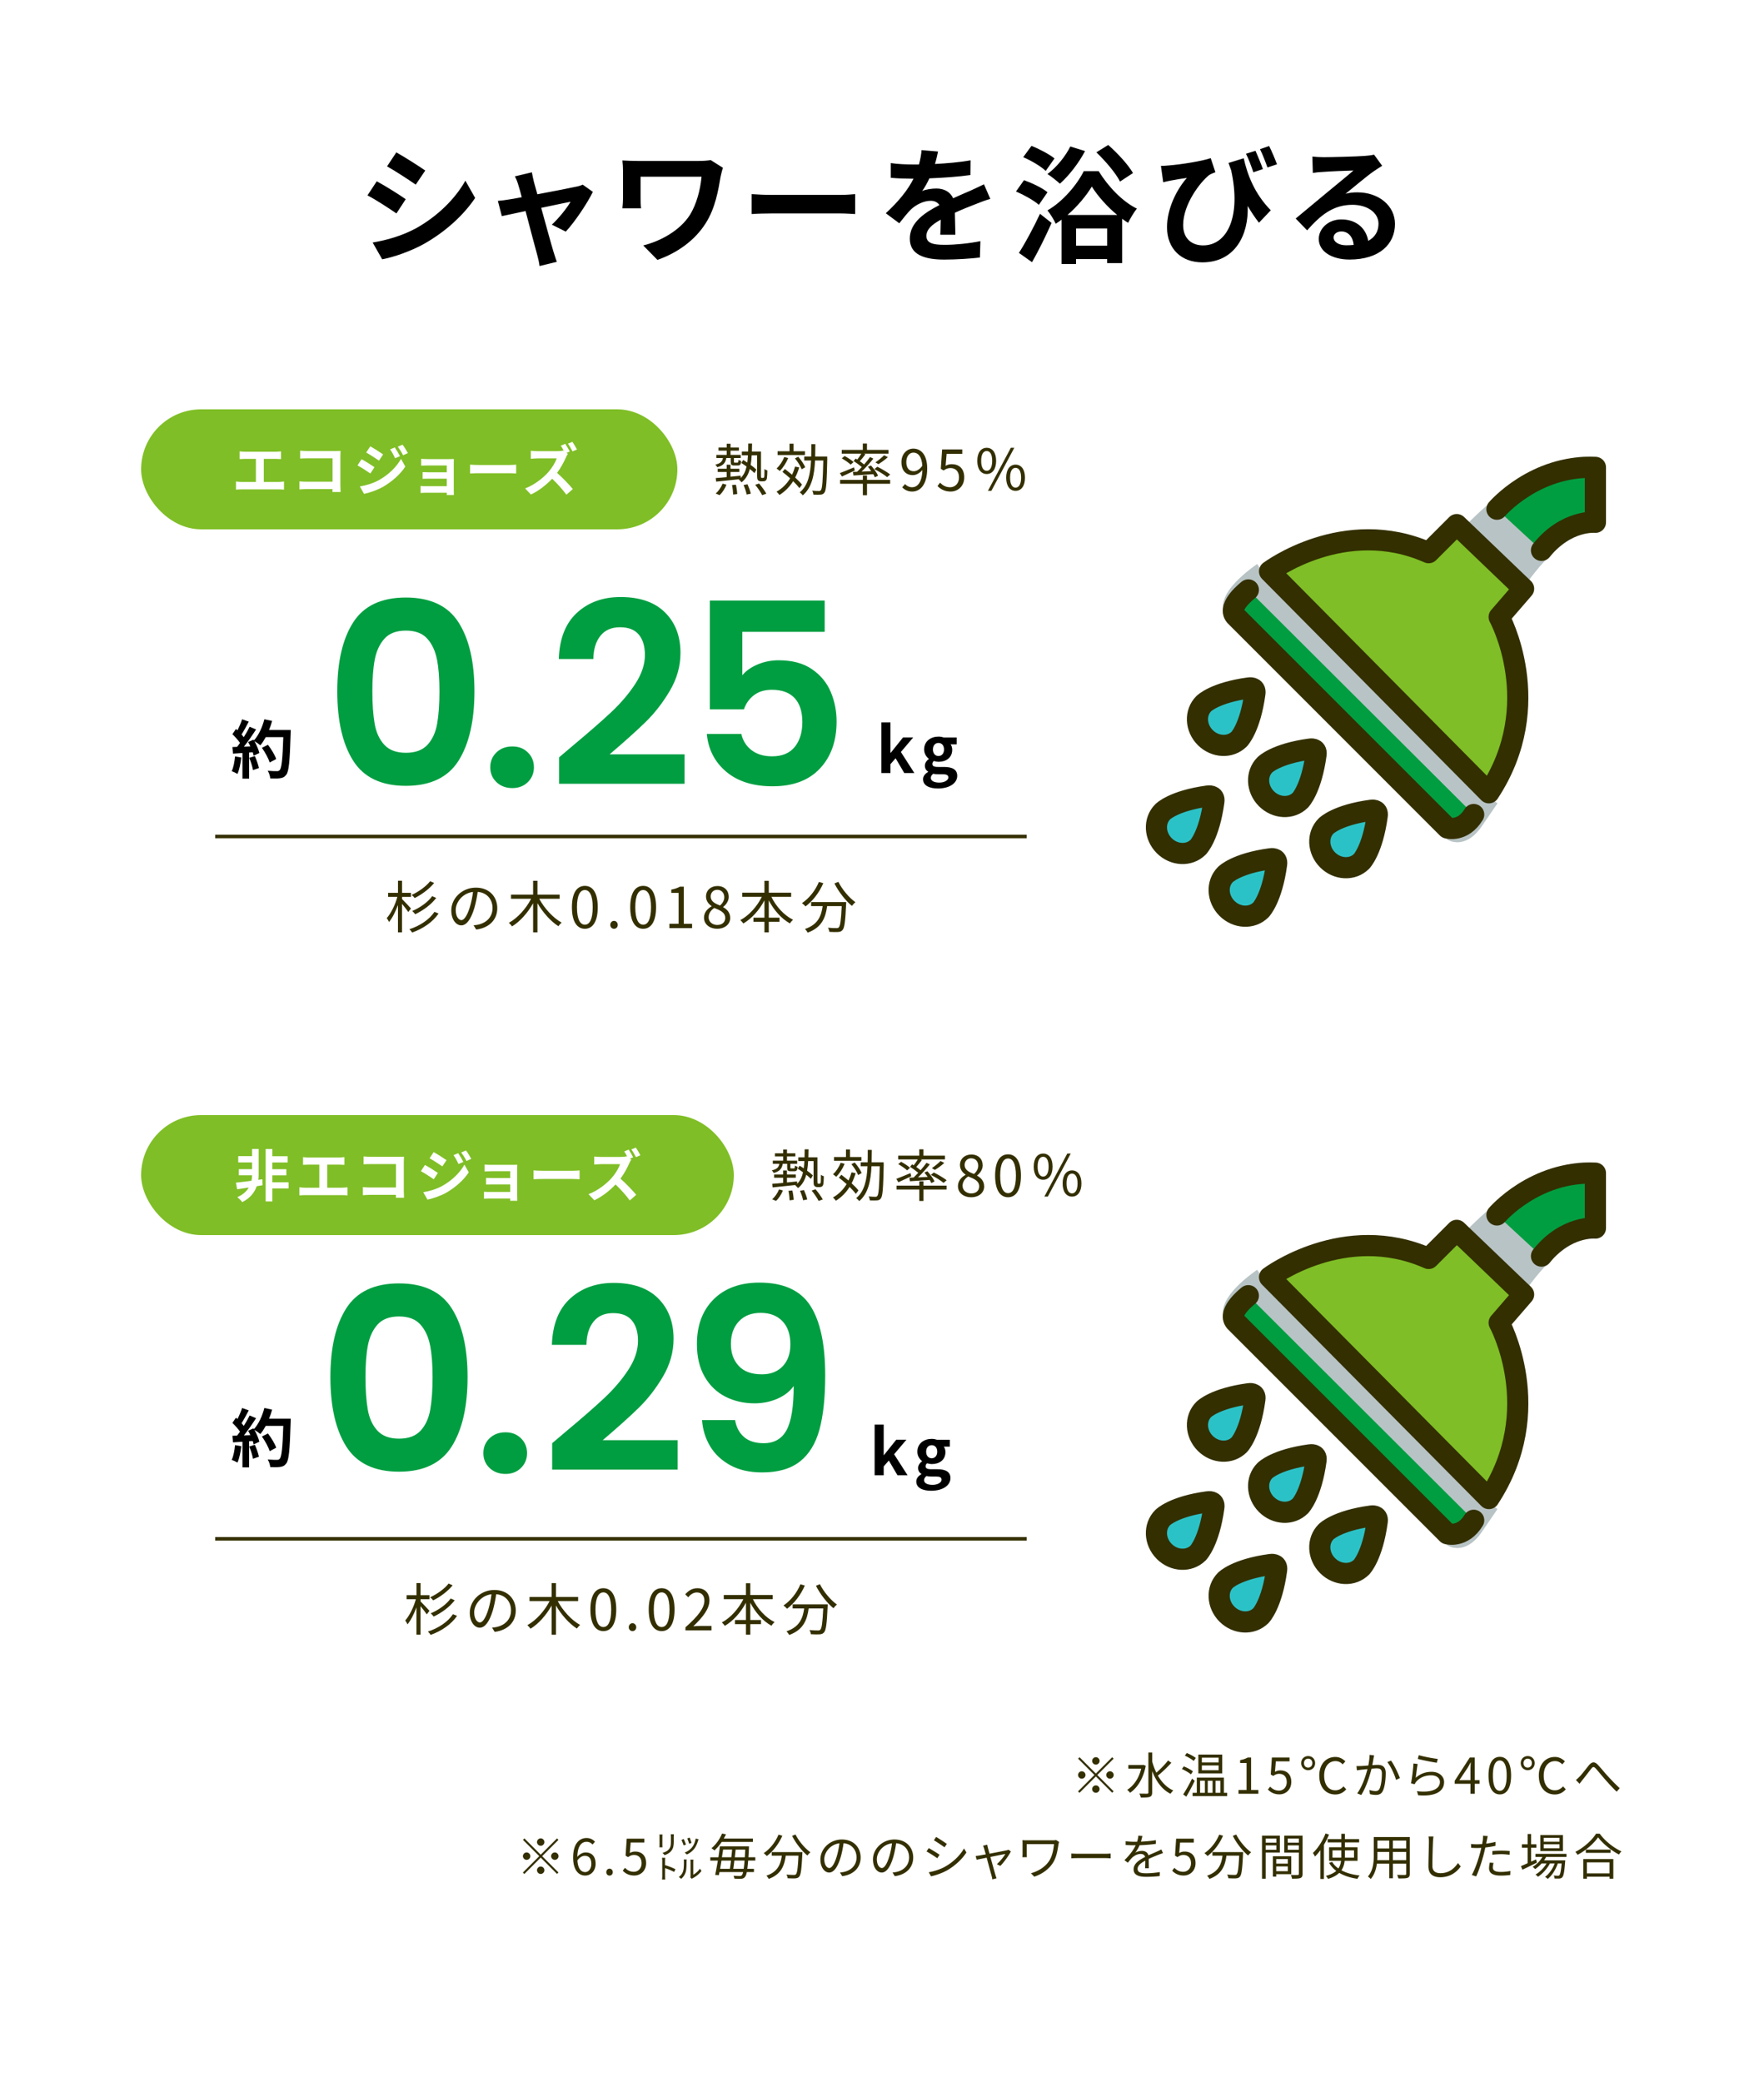
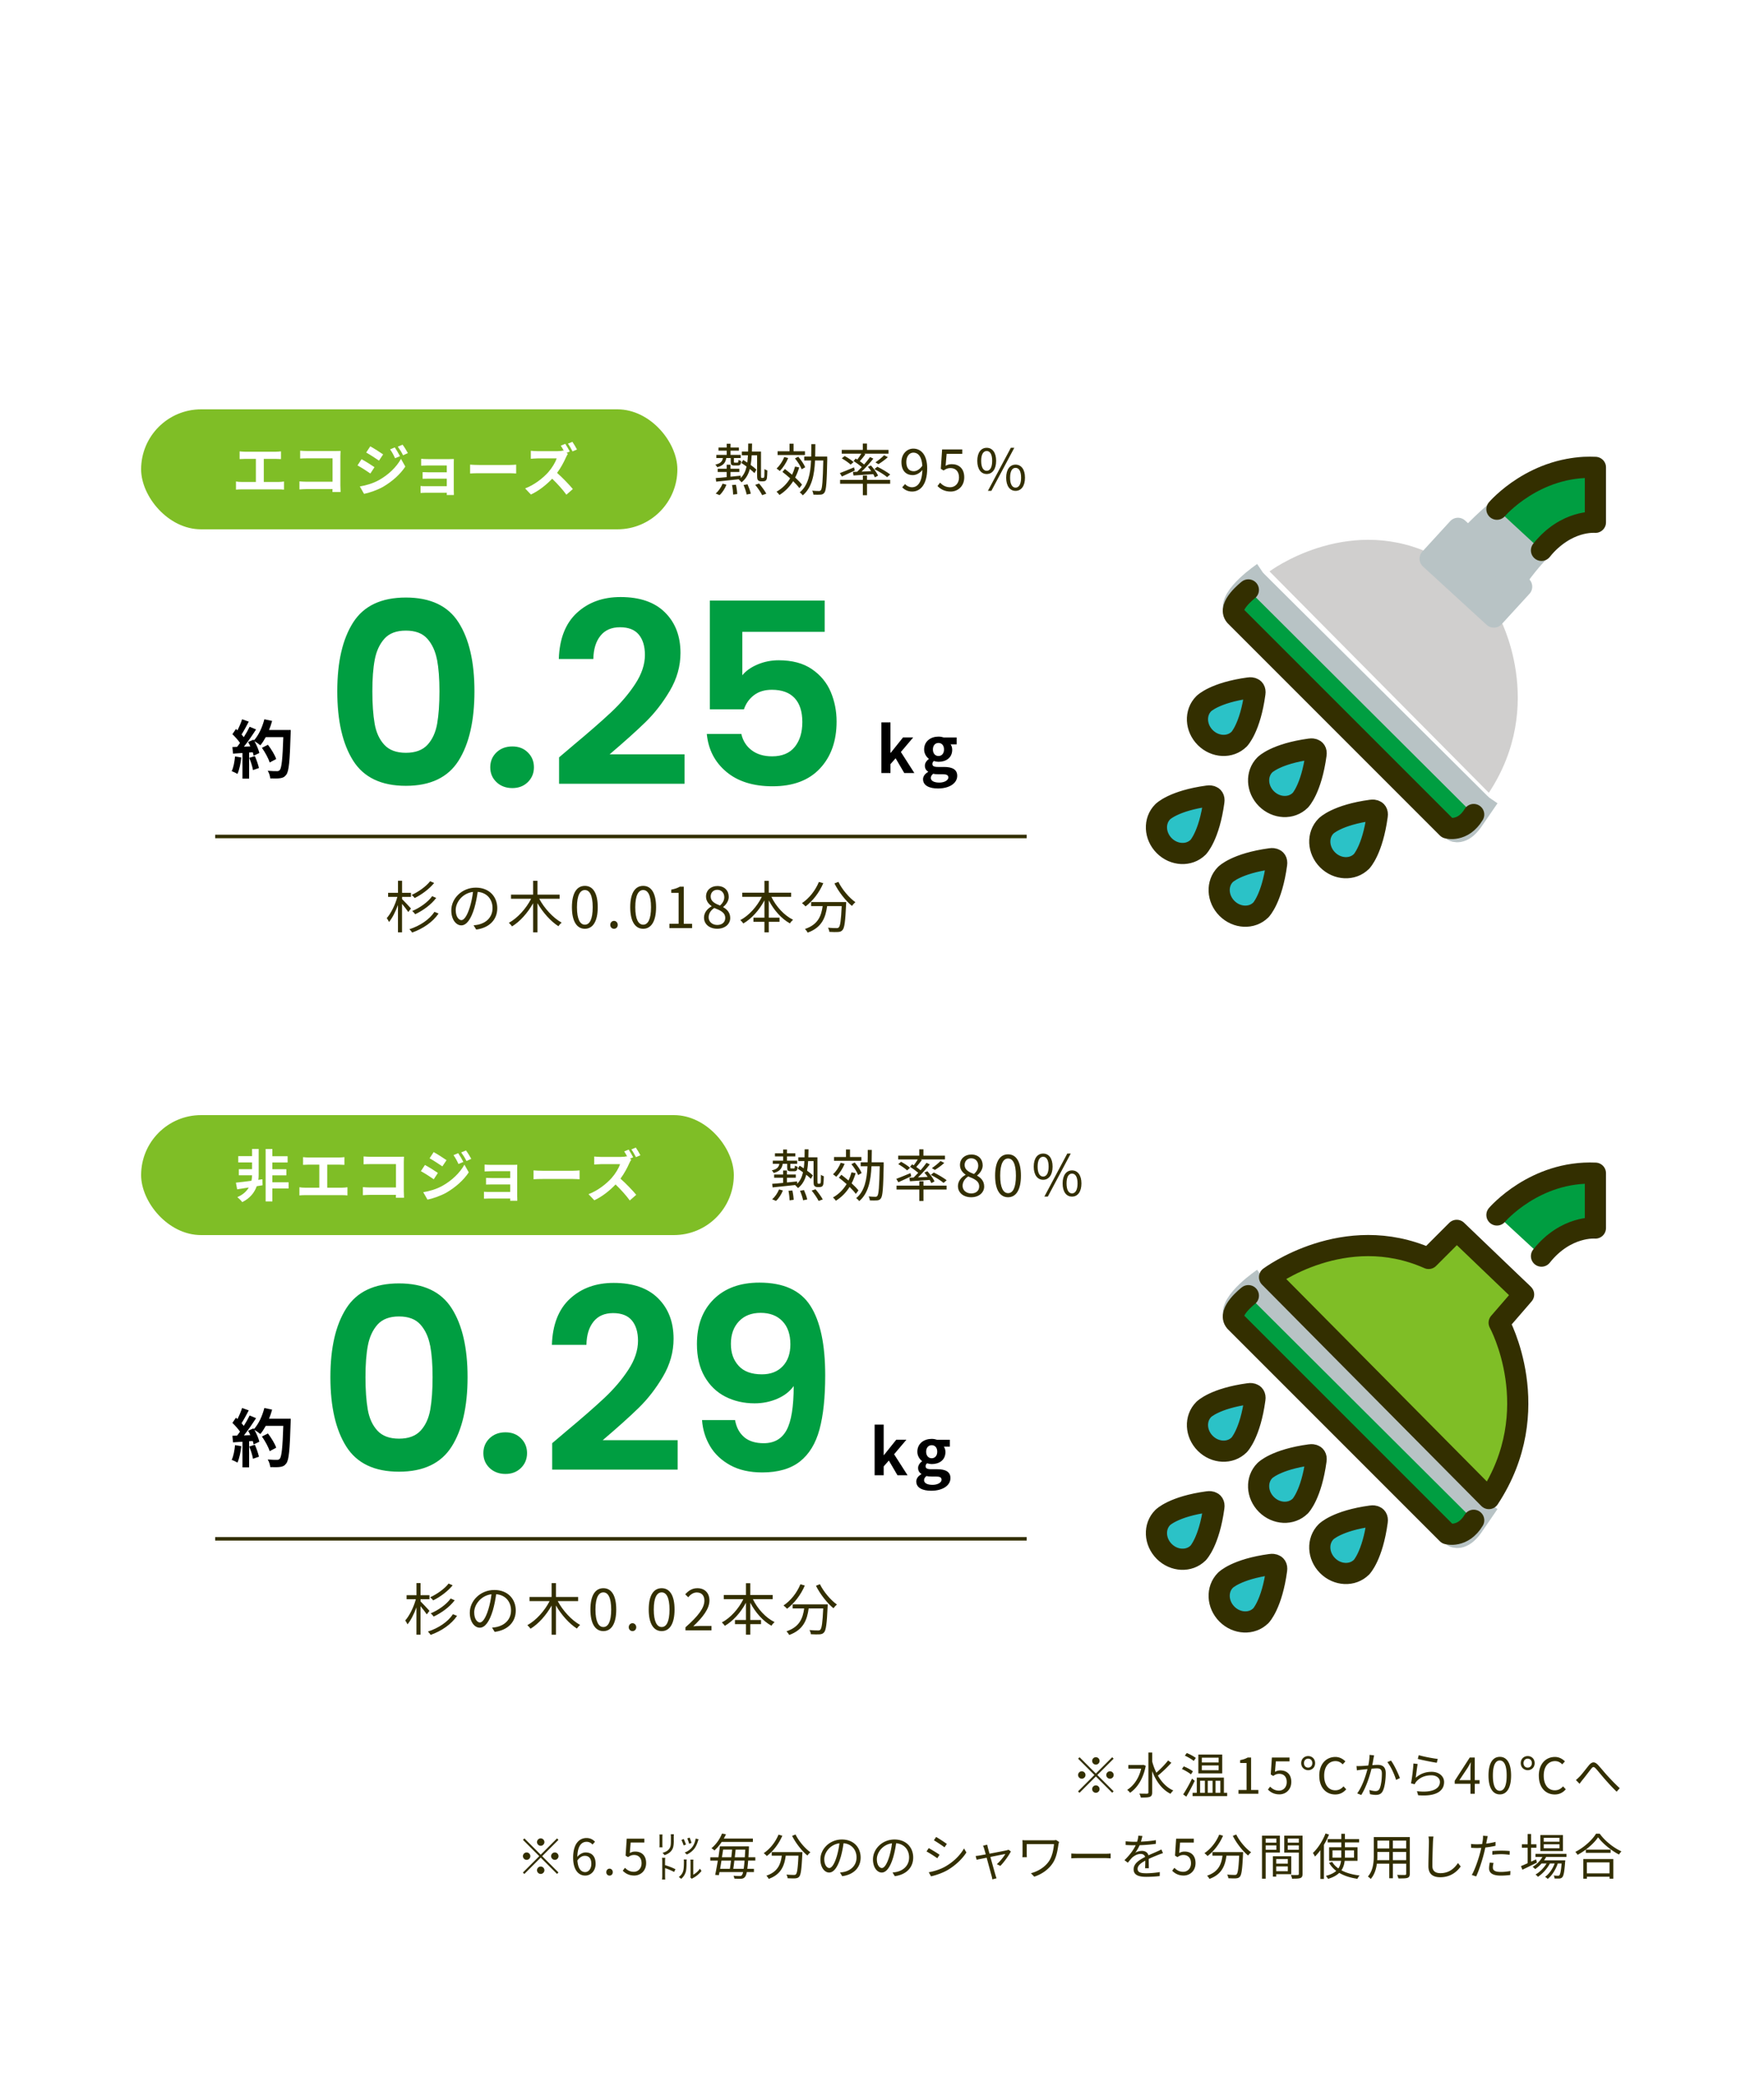
<svg xmlns="http://www.w3.org/2000/svg" id="_レイヤー_1" data-name="レイヤー 1" viewBox="0 0 500 590">
  <defs>
    <style>.cls-1{fill:#332f00}.cls-1,.cls-2,.cls-3,.cls-4,.cls-5,.cls-6,.cls-7{stroke-width:0}.cls-2,.cls-8{fill:#009e41}.cls-9{stroke-miterlimit:111.11}.cls-10,.cls-11,.cls-12,.cls-8,.cls-9{stroke-width:6px}.cls-12,.cls-9{fill:#b8c3c5;stroke:#b8c3c5}.cls-3{fill:#332f00}.cls-10,.cls-11,.cls-13,.cls-8{stroke:#332f00}.cls-10,.cls-11,.cls-12,.cls-8{stroke-linecap:round;stroke-linejoin:round}.cls-10,.cls-6{fill:#7fbe26}.cls-13{fill:none;stroke-miterlimit:10}.cls-4{fill:#000}.cls-11{fill:#2bc2c7}.cls-5{fill:#fff}.cls-7{fill:#d0cfce}</style>
  </defs>
  <path class="cls-5" d="M0 0h500v590H0z" />
  <path class="cls-3" d="M310.62 502.59l4.62-4.62.41.41-4.62 4.62 4.62 4.62-.41.41-4.62-4.62-4.64 4.64-.41-.41 4.64-4.64-4.62-4.62.41-.41 4.62 4.62zm-2.94.41c0 .57-.48 1.05-1.05 1.05s-1.05-.48-1.05-1.05.48-1.05 1.05-1.05 1.05.48 1.05 1.05zm2.94-2.94c-.57 0-1.05-.48-1.05-1.05s.48-1.05 1.05-1.05 1.05.48 1.05 1.05-.48 1.05-1.05 1.05zm0 5.88c.57 0 1.05.48 1.05 1.05s-.48 1.05-1.05 1.05-1.05-.48-1.05-1.05.48-1.05 1.05-1.05zm2.95-2.94c0-.57.48-1.05 1.05-1.05s1.05.48 1.05 1.05-.48 1.05-1.05 1.05-1.05-.48-1.05-1.05zm11.19-2.61c-.7 3.67-2.4 6.26-4.44 7.65-.17-.25-.59-.66-.83-.83 1.82-1.13 3.31-3.22 3.98-6.01h-3.64v-1.04h4.03l.21-.04.69.27zm7.26-.85c-1.11 1.22-2.62 2.69-3.82 3.63 1.08 1.89 2.54 3.42 4.38 4.22-.25.21-.62.63-.79.94-2.42-1.19-4.1-3.54-5.21-6.42v6.01c0 .74-.2 1.08-.66 1.27-.46.18-1.27.21-2.56.21-.04-.31-.25-.83-.42-1.13 1.01.04 1.91.03 2.19.03.28-.01.38-.1.38-.38v-11.28h1.08v2.54c.29 1.11.69 2.17 1.18 3.17 1.12-.98 2.49-2.38 3.32-3.47l.94.67zm5.55 3.29c-.55-.48-1.67-1.13-2.56-1.53l.53-.74c.9.35 2.02.95 2.59 1.41l-.56.85zm1.07 1.83c-.69 1.46-1.62 3.19-2.39 4.48l-.88-.64c.71-1.06 1.75-2.89 2.51-4.47l.77.63zm-.28-5.64c-.55-.48-1.65-1.11-2.52-1.5l.55-.74c.88.34 2 .94 2.56 1.4l-.59.84zm9.48 9.03v.92h-9.8v-.92h1.19v-4.31h7.68v4.31h.94zm-1.4-5.5h-6.77v-5.34h6.77v5.34zm-6.28 5.5h1.36v-3.42h-1.36v3.42zm5.26-9.96h-4.76v1.36h4.76v-1.36zm0 2.2h-4.76v1.37h4.76v-1.37zm-3.09 4.35v3.42h1.37v-3.42h-1.37zm2.2 0v3.42h1.37v-3.42h-1.37zm6.52 2.62h2.28v-7.66h-1.82v-.81c.91-.17 1.57-.41 2.13-.73h.98v9.2h2.06v1.06h-5.63v-1.06zm8.33-.12l.63-.84c.59.59 1.33 1.13 2.52 1.13s2.19-.92 2.19-2.42-.84-2.34-2.13-2.34c-.69 0-1.12.21-1.71.6l-.69-.42.32-4.8h5v1.09h-3.88l-.25 2.97c.45-.25.91-.41 1.53-.41 1.71 0 3.1 1.01 3.1 3.26s-1.62 3.53-3.36 3.53c-1.6 0-2.58-.67-3.26-1.36zm9.44-7.5c0-1.23.91-2 1.98-2s1.96.77 1.96 2-.91 2-1.96 2-1.98-.8-1.98-2zm3.15 0c0-.76-.49-1.27-1.18-1.27s-1.18.52-1.18 1.27.48 1.27 1.18 1.27 1.18-.53 1.18-1.27zm1.97 3.57c0-3.32 1.95-5.32 4.58-5.32 1.22 0 2.21.62 2.82 1.26l-.76.84c-.55-.57-1.19-.92-2.04-.92-1.93 0-3.21 1.58-3.21 4.12s1.22 4.15 3.15 4.15c.98 0 1.68-.39 2.33-1.12l.77.83c-.81.95-1.82 1.47-3.12 1.47-2.59 0-4.51-1.96-4.51-5.29zm15.55-5.77c-.06.25-.11.55-.17.81-.07.41-.2 1.22-.35 1.96.64-.04 1.22-.08 1.55-.08 1.23 0 2.26.48 2.26 2.35 0 1.65-.24 3.84-.81 5-.43.92-1.12 1.16-2.03 1.16-.52 0-1.19-.11-1.62-.21l-.18-1.18c.57.18 1.32.31 1.69.31.52 0 .92-.11 1.22-.71.43-.94.64-2.73.64-4.24 0-1.26-.57-1.49-1.46-1.49-.34 0-.88.04-1.48.1-.5 1.99-1.44 5.1-2.91 7.45l-1.15-.46c1.42-1.89 2.45-5.03 2.91-6.88-.71.07-1.39.14-1.75.18-.32.04-.88.11-1.25.17l-.11-1.22c.43.03.8.01 1.23 0 .46-.01 1.28-.08 2.12-.15.2-.99.35-2.07.35-3.01l1.3.14zm4.77 1.47c.87 1.12 2.06 3.67 2.54 4.96l-1.09.52c-.41-1.43-1.5-3.87-2.48-5.03l1.04-.45zm7.04 4.86c1.33-1.16 2.83-1.67 4.48-1.67 2.13 0 3.54 1.27 3.54 2.9 0 2.49-2.2 4.17-7.35 3.74l-.34-1.15c4.37.53 6.51-.73 6.51-2.62 0-1.11-1.02-1.88-2.44-1.88-1.85 0-3.31.67-4.29 1.83-.2.24-.32.48-.42.7l-1.05-.25c.28-1.26.62-4.17.7-5.63l1.19.15c-.18.95-.42 2.97-.55 3.87zm.85-6.39c1.19.38 4.13.95 5.37 1.06l-.27 1.09c-1.32-.18-4.33-.8-5.39-1.09l.29-1.06zm17.23 8.11h-1.36v2.83h-1.22v-2.83h-4.47v-.84l4.27-6.6h1.41v6.42h1.36v1.02zm-2.58-1.02v-3.15c0-.5.06-1.33.08-1.86h-.06c-.25.5-.53 1.01-.83 1.51l-2.34 3.5h3.14zm5.11-1.32c0-3.57 1.25-5.29 3.21-5.29s3.19 1.74 3.19 5.29-1.25 5.35-3.19 5.35-3.21-1.78-3.21-5.35zm5.15 0c0-3-.78-4.26-1.95-4.26s-1.96 1.26-1.96 4.26.79 4.33 1.96 4.33 1.95-1.3 1.95-4.33zm3.99-3.51c0-1.23.91-2 1.98-2s1.96.77 1.96 2-.91 2-1.96 2-1.98-.8-1.98-2zm3.15 0c0-.76-.49-1.27-1.18-1.27s-1.18.52-1.18 1.27.48 1.27 1.18 1.27 1.18-.53 1.18-1.27zm1.97 3.57c0-3.32 1.95-5.32 4.58-5.32 1.22 0 2.21.62 2.82 1.26l-.76.84c-.55-.57-1.19-.92-2.04-.92-1.93 0-3.21 1.58-3.21 4.12s1.22 4.15 3.15 4.15c.98 0 1.68-.39 2.33-1.12l.77.83c-.81.95-1.82 1.47-3.12 1.47-2.59 0-4.51-1.96-4.51-5.29zm11.51.31c.74-.76 1.91-2.33 2.72-3.31.8-.94 1.54-1.08 2.46-.15.8.84 1.91 2.23 2.79 3.18.85.92 2.21 2.38 3.46 3.5l-.88.99c-1.05-.99-2.33-2.4-3.28-3.47-.9-1.02-1.96-2.35-2.61-3.07-.6-.63-.85-.55-1.32.04-.64.81-1.79 2.35-2.49 3.19-.29.36-.6.78-.81 1.08l-1.04-1.08c.34-.25.63-.53.99-.91zm-294.42 22.07l4.62-4.62.41.41-4.62 4.62 4.62 4.62-.41.41-4.62-4.62-4.64 4.64-.41-.41 4.64-4.64-4.62-4.62.41-.41 4.62 4.62zm-2.94.41c0 .57-.48 1.05-1.05 1.05s-1.05-.48-1.05-1.05.48-1.05 1.05-1.05 1.05.48 1.05 1.05zm2.94-2.94c-.57 0-1.05-.48-1.05-1.05s.48-1.05 1.05-1.05 1.05.48 1.05 1.05-.48 1.05-1.05 1.05zm0 5.88c.57 0 1.05.48 1.05 1.05s-.48 1.05-1.05 1.05-1.05-.48-1.05-1.05.48-1.05 1.05-1.05zm2.95-2.94c0-.57.48-1.05 1.05-1.05s1.05.48 1.05 1.05-.48 1.05-1.05 1.05-1.05-.48-1.05-1.05zm11.73-3.29c-.41-.49-1.02-.78-1.65-.78-1.4 0-2.59 1.08-2.65 4.27.63-.77 1.53-1.25 2.34-1.25 1.74 0 2.84 1.08 2.84 3.22 0 1.99-1.34 3.33-2.94 3.33-1.97 0-3.43-1.69-3.43-5.08 0-4.02 1.81-5.56 3.8-5.56 1.07 0 1.83.45 2.4 1.05l-.7.8zm-.33 5.46c0-1.39-.6-2.27-1.85-2.27-.64 0-1.43.36-2.1 1.32.15 2.13.92 3.29 2.21 3.29.98 0 1.74-.94 1.74-2.34zm4.24 2.37c0-.57.42-1 .92-1s.92.42.92 1-.42.97-.92.97-.92-.39-.92-.97zm4.66-.4l.63-.84c.59.59 1.33 1.13 2.52 1.13s2.19-.92 2.19-2.42-.84-2.34-2.13-2.34c-.69 0-1.12.21-1.71.6l-.69-.42.32-4.8h5v1.09h-3.88l-.25 2.97c.45-.25.91-.41 1.53-.41 1.71 0 3.1 1.01 3.1 3.26s-1.62 3.53-3.36 3.53c-1.6 0-2.58-.67-3.26-1.36zm10.39-6.65c.01-.1.04-.41.04-.62v-2.41c0-.14-.01-.46-.04-.6h.88c-.01.14-.04.42-.04.6v2.41c0 .2.03.5.04.62h-.88zm1.61 5.06c.97.28 2.12.73 2.94 1.15l-.38.77c-.81-.43-1.81-.84-2.56-1.08v2.26c0 .24.01.71.04.97h-.9c.03-.25.06-.69.06-.97v-4.33c0-.21-.03-.62-.07-.85h.92c-.03.24-.06.63-.06.85v1.23zm2.47-6.97c0 1.78-.25 2.37-.79 3.01-.48.57-1.25.94-1.83 1.12l-.55-.67c.7-.18 1.33-.46 1.76-.97.53-.62.59-1.11.59-2.52v-1.05c0-.24-.03-.5-.04-.7h.88c-.01.18-.03.46-.03.7v1.08zm1.43 10.33c.63-.48 1.01-.98 1.22-1.68.21-.64.22-1.9.22-2.69 0-.21-.03-.43-.06-.59h.87c-.01.08-.06.38-.06.57 0 .78-.01 2.19-.22 2.9-.21.76-.67 1.48-1.3 2l-.67-.52zm1.37-8.95c-.14-.42-.46-1.25-.63-1.54l.64-.28c.18.38.48 1.09.64 1.57l-.66.25zm4.23-1.75c-.08.21-.14.34-.15.41-.21.74-.55 1.57-1.04 2.23-.64.84-1.51 1.4-2.13 1.68l-.62-.56c.73-.25 1.55-.78 2.14-1.54.48-.62.83-1.51.97-2.41l.83.2zm-2.68 1.27c-.1-.38-.36-1.16-.53-1.5l.66-.24c.14.29.45 1.16.55 1.5l-.67.24zm3.5 7.71c-.62.85-1.64 1.64-2.44 2.03-.13.07-.2.14-.27.2l-.45-.38c.03-.11.06-.28.06-.39v-4.1c0-.27-.04-.52-.06-.57h.87c-.01.06-.04.32-.04.57v3.71c.57-.31 1.34-.9 1.88-1.71l.45.64zm13.23-2.93c-.07.94-.15 1.71-.24 2.33h1.88v.92h-2.02c-.15.73-.32 1.13-.52 1.37-.29.36-.6.48-1.06.52-.42.03-1.18.01-1.95-.04-.01-.22-.11-.57-.25-.81.8.07 1.48.08 1.79.08.27 0 .41-.04.56-.21.14-.14.27-.43.38-.91h-6.7c-.06.31-.11.6-.17.87l-1.05-.07c.24-1.06.5-2.54.76-4.05h-2.14v-.94h2.3c.17-1.09.31-2.16.42-3.1h8.24s-.01.36-.01.5c-.04.97-.1 1.83-.15 2.59h1.96v.94h-2.02zm-7.49-5.31c-.56.85-1.25 1.69-2.07 2.44-.21-.22-.59-.49-.85-.63 1.47-1.2 2.48-2.84 3-4.16l1.12.2c-.18.39-.38.8-.62 1.21h8.25v.95h-8.83zm-.08 5.31c-.13.81-.25 1.6-.38 2.33h2.77c.11-.67.22-1.48.32-2.33h-2.72zm.47-3.13c-.1.7-.21 1.44-.34 2.18h2.67c.08-.76.17-1.5.22-2.18h-2.56zm5.84 5.45c.08-.6.17-1.36.24-2.33h-2.89c-.1.84-.2 1.65-.31 2.33h2.96zm.31-3.26c.04-.66.08-1.37.13-2.18h-2.73c-.07.69-.15 1.44-.24 2.18h2.84zm10.64-6.12c-1.01 2.35-2.63 4.44-4.4 5.76-.18-.22-.63-.62-.88-.81 1.77-1.18 3.32-3.11 4.19-5.25l1.09.31zm5.69 4.66s-.01.36-.03.5c-.2 4.3-.41 5.91-.88 6.44-.29.35-.59.43-1.08.49-.46.04-1.33.01-2.2-.03-.03-.31-.15-.73-.35-1.04.91.08 1.78.1 2.1.1.29 0 .46-.03.59-.18.36-.35.56-1.75.73-5.28h-3.61c-.36 2.76-1.26 5.29-4.82 6.58-.14-.27-.43-.69-.67-.91 3.29-1.09 4.06-3.32 4.38-5.67h-2.86v-1.01h8.7zm-1.95-5c.91 1.88 2.7 3.98 4.22 5.04-.27.22-.66.63-.85.92-1.54-1.25-3.31-3.5-4.34-5.57l.98-.39zm12.58 10.77c.43-.03.85-.1 1.19-.17 1.78-.39 3.52-1.71 3.52-4.1 0-2.1-1.33-3.82-3.68-4.02-.18 1.29-.45 2.69-.83 3.99-.85 2.84-1.96 4.31-3.25 4.31s-2.48-1.43-2.48-3.71c0-3.01 2.69-5.65 6.08-5.65s5.32 2.3 5.32 5.1-1.92 4.86-5.22 5.29l-.64-1.05zm-.91-4.53c.35-1.15.62-2.47.77-3.74-2.66.34-4.29 2.62-4.29 4.48 0 1.75.81 2.52 1.42 2.52s1.39-.92 2.1-3.26zm15.81 4.53c.43-.03.85-.1 1.19-.17 1.78-.39 3.52-1.71 3.52-4.1 0-2.1-1.33-3.82-3.68-4.02-.18 1.29-.45 2.69-.83 3.99-.85 2.84-1.96 4.31-3.25 4.31s-2.48-1.43-2.48-3.71c0-3.01 2.69-5.65 6.08-5.65s5.32 2.3 5.32 5.1-1.92 4.86-5.22 5.29l-.64-1.05zm-.91-4.53c.35-1.15.62-2.47.77-3.74-2.66.34-4.29 2.62-4.29 4.48 0 1.75.81 2.52 1.42 2.52s1.39-.92 2.1-3.26zm14.25-.49l-.64.98c-.69-.5-2.21-1.48-3.05-1.92l.62-.95c.84.45 2.46 1.44 3.08 1.89zm1.63 3.33c2.33-1.33 4.17-3.15 5.31-5.13l.67 1.15c-1.22 1.89-3.15 3.7-5.38 5.01-1.42.81-3.35 1.47-4.65 1.74l-.64-1.15c1.54-.27 3.28-.81 4.69-1.62zm.44-6.4l-.66.95c-.67-.5-2.19-1.51-3.01-1.99l.63-.94c.83.46 2.44 1.53 3.04 1.98zm18.14 2.13c-.59 1.19-2.03 3.15-2.98 4.09l-.99-.49c.87-.76 1.93-2.04 2.41-2.89-.32.06-2.31.45-4.24.84.56 2.02 1.25 4.5 1.43 5.1.08.27.22.7.31.95l-1.19.31c-.04-.31-.11-.67-.21-1.01-.18-.63-.85-3.12-1.4-5.13-1.32.27-2.47.49-2.84.57l-.28-1.06c.39-.03.74-.08 1.16-.15.2-.03.85-.15 1.71-.31-.21-.74-.38-1.34-.46-1.61-.1-.35-.21-.63-.32-.84l1.19-.29c.04.24.11.55.2.9l.45 1.65c1.99-.38 4.37-.84 4.85-.95.17-.04.39-.1.53-.17l.7.49zm13.68-2.69c-.06.14-.15.52-.18.64-.25 1.67-.55 3.66-1.55 5.24-1.13 1.79-3.05 3.22-5.31 3.95l-.95-.97c2.06-.55 4.06-1.76 5.21-3.56.8-1.25 1.19-3.04 1.33-4.69h-7.73v2.8c0 .21.01.56.04.9h-1.28c.04-.34.06-.63.06-.9v-2.98c0-.32-.01-.63-.06-.94.38.03.9.04 1.5.04h7.19c.31 0 .64-.03.88-.08l.85.55zm3.46 3.27c.42.03 1.16.07 1.95.07h7.68c.7 0 1.21-.04 1.51-.07v1.37c-.28-.01-.87-.07-1.5-.07h-7.69c-.77 0-1.51.03-1.95.07v-1.37zm20.91 4.18c.04-.53.06-1.43.06-2.16-1.29.7-2.18 1.41-2.18 2.33 0 1.09 1.08 1.25 2.51 1.25 1.08 0 2.56-.13 3.78-.34l-.03 1.13c-1.05.13-2.59.22-3.8.22-1.99 0-3.59-.42-3.59-2.12s1.65-2.68 3.26-3.52c-.14-.57-.64-.85-1.25-.85-.91 0-1.75.45-2.4 1.02-.39.38-.78.9-1.26 1.46l-.95-.71c1.76-1.71 2.67-3.14 3.19-4.23h-.57c-.59 0-1.53-.03-2.28-.08v-1.05c.74.08 1.71.14 2.34.14.29 0 .59 0 .91-.01.2-.62.32-1.25.35-1.72l1.15.1c-.1.39-.22.97-.42 1.6 1.42-.07 2.93-.2 4.24-.42v1.04c-1.39.21-3.1.34-4.61.39-.31.71-.74 1.48-1.25 2.13.5-.32 1.3-.52 1.92-.52.9 0 1.62.43 1.83 1.26.95-.45 1.79-.78 2.52-1.12.42-.18.76-.35 1.15-.55l.45 1.05c-.35.1-.85.29-1.22.43-.78.31-1.78.71-2.83 1.2.01.8.03 1.98.04 2.65h-1.08zm7.67.71l.63-.84c.59.59 1.33 1.13 2.52 1.13s2.19-.92 2.19-2.42-.84-2.34-2.13-2.34c-.69 0-1.12.21-1.71.6l-.69-.42.32-4.8h5v1.09h-3.88l-.25 2.97c.45-.25.91-.41 1.53-.41 1.71 0 3.1 1.01 3.1 3.26s-1.62 3.53-3.36 3.53c-1.6 0-2.58-.67-3.26-1.36zm14.43-9.94c-1.01 2.35-2.63 4.44-4.4 5.76-.18-.22-.63-.62-.88-.81 1.77-1.18 3.32-3.11 4.19-5.25l1.09.31zm5.69 4.66s-.01.36-.03.5c-.2 4.3-.41 5.91-.88 6.44-.29.35-.59.43-1.08.49-.46.04-1.33.01-2.2-.03-.03-.31-.15-.73-.35-1.04.91.08 1.78.1 2.1.1.29 0 .46-.03.59-.18.36-.35.56-1.75.73-5.28h-3.61c-.36 2.76-1.26 5.29-4.82 6.58-.14-.27-.43-.69-.67-.91 3.29-1.09 4.06-3.32 4.38-5.67h-2.86v-1.01h8.7zm-1.95-5c.91 1.88 2.7 3.98 4.22 5.04-.27.22-.66.63-.85.92-1.54-1.25-3.31-3.5-4.34-5.57l.98-.39zm8.34 5.11v7.42h-1.04v-12.2h5.06v4.78h-4.02zm0-3.96v1.16h3.03v-1.16h-3.03zm3.03 3.17v-1.23h-3.03v1.23h3.03zm-.04 6.92v.7h-.94v-5.77h5.2v5.07h-4.26zm0-4.28v1.3h3.29v-1.3h-3.29zm3.29 3.45v-1.36h-3.29v1.36h3.29zm4.17.74c0 .66-.15 1.01-.62 1.19-.45.17-1.19.18-2.35.18-.04-.29-.21-.78-.36-1.06.85.04 1.71.03 1.96.01.24 0 .32-.08.32-.34v-6.01h-4.13v-4.79h5.18V531zm-4.19-10v1.16h3.14v-1.16h-3.14zm3.14 3.18v-1.25h-3.14v1.25h3.14zm8.55-4.31c-.39.98-.9 1.98-1.44 2.91v9.67h-1v-8.17c-.49.69-1.02 1.3-1.54 1.82-.1-.24-.39-.77-.59-1.01 1.42-1.33 2.77-3.42 3.59-5.53l.98.31zm4.44 7.43c-.11.97-.36 1.88-.92 2.69 1.4.77 3.17 1.25 5.16 1.48-.22.22-.48.63-.62.94-1.98-.29-3.73-.84-5.16-1.69-.7.69-1.71 1.27-3.17 1.71-.11-.22-.41-.66-.63-.85 1.37-.35 2.31-.84 2.96-1.41a7.757 7.757 0 01-2.03-2.28l.87-.28c.42.73 1.02 1.34 1.76 1.86.45-.66.66-1.39.76-2.16h-3.39v-3.84h3.46v-1.37h-3.87v-.95h3.87v-1.5h1.02v1.5h4.03v.95h-4.03v1.37h3.57v3.84h-3.64zm-.97-.88c.01-.21.01-.42.01-.63v-1.44h-2.49v2.07h2.48zm1.04-2.07v1.44c0 .21 0 .42-.01.63h2.59v-2.07h-2.58zm18.39 6.62c0 .67-.18.98-.63 1.16-.48.17-1.29.18-2.61.17-.04-.28-.21-.73-.35-1.01.98.04 1.93.03 2.19.03.28-.01.38-.1.38-.36v-2.84h-3.77v4.13h-1.04v-4.13h-3.5c-.21 1.56-.69 3.15-1.75 4.34-.15-.21-.57-.56-.8-.69 1.54-1.74 1.68-4.2 1.68-6.15v-5.04h10.2v10.39zm-5.83-3.85v-2.33h-3.35v.83c0 .46-.01.98-.06 1.5h3.4zm-3.35-5.55v2.24h3.35v-2.24h-3.35zm8.15 0h-3.77v2.24h3.77v-2.24zm0 5.55v-2.33h-3.77v2.33h3.77zm7.74-6.68c-.07.45-.11.94-.14 1.39-.06 1.57-.17 4.85-.17 6.92 0 1.53.98 2.06 2.27 2.06 2.55 0 3.99-1.43 4.99-2.87l.77.97c-.94 1.32-2.73 3.05-5.79 3.05-1.99 0-3.36-.84-3.36-3.1 0-2.06.14-5.56.14-7.03 0-.5-.04-.99-.13-1.4h1.42zm17.57 2.62c-.91.21-1.91.36-2.87.48-.13.6-.28 1.25-.43 1.83-.5 1.99-1.44 4.85-2.17 6.36l-1.23-.41c.83-1.43 1.81-4.24 2.33-6.21.13-.46.24-.97.35-1.47-.45.03-.87.04-1.26.04-.62 0-1.12-.03-1.61-.06l-.04-1.09c.66.08 1.16.1 1.67.1.46 0 .95-.03 1.48-.06.1-.5.17-.94.21-1.22.04-.39.07-.85.04-1.15l1.36.11c-.1.31-.2.83-.25 1.11l-.21 1.02c.9-.11 1.81-.28 2.65-.5v1.11zm-.54 4.86c-.13.46-.2.9-.2 1.25 0 .66.31 1.29 2.28 1.29.9 0 1.86-.11 2.7-.27l-.04 1.13c-.74.1-1.67.18-2.68.18-2.19 0-3.33-.67-3.33-2.05 0-.53.08-1.05.21-1.64l1.05.1zm-.35-3.38c.73-.07 1.64-.11 2.54-.11.8 0 1.65.03 2.4.11l-.03 1.06c-.7-.08-1.53-.17-2.34-.17-.87 0-1.71.06-2.56.15v-1.05zm12.65 3.27c-1.42.71-2.94 1.46-4.12 2.02l-.41-1.02c.53-.22 1.19-.5 1.9-.83v-4.38h-1.64v-.98h1.64v-2.91h.97v2.91h1.51v.98h-1.51v3.94l1.43-.64.22.92zm2.61-1.61c-.18.34-.38.67-.6.98h6.02s-.01.28-.04.42c-.21 2.89-.43 3.98-.83 4.38-.21.24-.46.31-.78.35-.31.01-.83.01-1.39-.01 0-.25-.1-.63-.24-.84.52.04.98.06 1.19.06.2 0 .32-.01.42-.15.24-.25.45-1.13.63-3.33h-1.09c-.56 1.67-1.65 3.47-2.86 4.38-.17-.21-.49-.45-.74-.6 1.13-.76 2.16-2.27 2.73-3.78h-1.36c-.74 1.44-2.12 2.97-3.4 3.78-.15-.22-.43-.48-.69-.64 1.16-.63 2.4-1.89 3.15-3.14h-1.42a9.63 9.63 0 01-1.82 1.6c-.14-.17-.5-.5-.71-.64 1.11-.66 2.12-1.65 2.77-2.8h-1.96v-.88H444v.88h-5.76zm4.76-1.67h-6.4v-4.52h6.4v4.52zm-.97-3.74h-4.48v1.11h4.48v-1.11zm0 1.84h-4.48v1.12h4.48v-1.12zm11.4-3c1.48 2.06 3.95 4.01 6.15 5-.25.24-.5.6-.69.9-2.17-1.13-4.62-3.1-5.93-4.89-1.15 1.71-3.42 3.7-5.81 4.97-.13-.24-.41-.6-.64-.83 2.44-1.23 4.78-3.36 5.87-5.16h1.05zm-4.67 7.18h8.52v5.57h-1.06v-.57h-6.43v.57h-1.02v-5.57zm7.75-2.67v.92h-7.02v-.92h7.02zm-6.73 3.61v3.12h6.43v-3.12h-6.43z" />
-   <path class="cls-4" d="M115 56.45l-2.63 4.03c-2.05-1.4-5.76-3.85-8.21-5.11l2.63-4c2.41 1.3 6.37 3.78 8.21 5.08zm2.91 8.25c6.12-3.42 11.12-8.35 14-13.5l2.77 4.9c-3.35 4.97-8.42 9.54-14.33 12.92-3.67 2.09-8.82 3.89-12.02 4.46l-2.7-4.75c4.03-.68 8.35-1.91 12.27-4.03zm2.63-16.38l-2.7 4c-2.02-1.4-5.76-3.85-8.13-5.18l2.63-3.96c2.38 1.33 6.33 3.85 8.21 5.15zm35.89 15.33c1.83-1.66 4.32-4.71 5.29-6.48-.86.18-4.43.9-8.32 1.73 1.37 4.93 2.88 10.47 3.46 12.35.22.65.68 2.23.97 2.95l-4.9 1.19c-.11-.94-.36-2.12-.65-3.13-.54-1.94-2.02-7.52-3.31-12.45-3.02.65-5.65 1.19-6.73 1.44l-1.12-4.32c1.15-.11 2.12-.22 3.31-.43.5-.07 1.8-.29 3.46-.61-.36-1.4-.68-2.56-.94-3.35-.25-.94-.61-1.8-1.01-2.56l4.82-1.15c.14.86.36 1.8.58 2.74l.97 3.49c4.57-.86 9.61-1.84 11.01-2.16.65-.11 1.33-.32 1.84-.58l2.88 2.05c-1.51 3.17-5.15 8.57-7.67 11.27l-3.96-1.98zm48.49-16.09c-.22.54-.54 1.91-.65 2.41-.65 3.78-1.48 9-4.28 13.35-2.99 4.72-7.88 8.31-13.64 10.33l-4.03-4.1c4.86-1.19 10.4-4.18 13.25-8.67 1.8-2.92 2.92-6.91 3.28-10.8h-17.28v6.01c0 .54 0 1.8.14 2.95h-5.29c.11-1.12.18-2.02.18-2.95v-7.6c0-.97-.07-2.05-.18-3.02 1.15.07 2.74.14 4.39.14h17.21c1.22 0 2.48-.07 3.42-.25l3.49 2.2zm8.14 7.45c1.3.11 3.92.22 5.79.22h19.33c1.66 0 3.28-.14 4.21-.22v5.65c-.86-.04-2.7-.18-4.21-.18h-19.33c-2.05 0-4.46.07-5.79.18v-5.65zm53.46 11.49c.07-1.04.11-2.7.14-4.25-2.63 1.44-4.07 2.84-4.07 4.61 0 1.98 1.69 2.52 5.18 2.52 3.02 0 6.98-.4 10.12-1.04l-.14 4.64c-2.38.29-6.73.58-10.08.58-5.58 0-9.79-1.33-9.79-5.94s4.32-7.42 8.39-9.5c-.58-.9-1.51-1.22-2.48-1.22-2.02 0-4.21 1.15-5.58 2.45-1.08 1.08-2.09 2.38-3.31 3.92l-3.82-2.84c3.74-3.46 6.26-6.62 7.85-9.79h-.43c-1.44 0-4.07-.07-6.01-.25v-4.18c1.8.29 4.46.4 6.26.4h1.73c.43-1.62.68-3.06.72-4.07l4.68.4c-.18.86-.43 2.09-.86 3.53 3.35-.18 6.95-.47 10.08-1.04l-.04 4.17c-3.42.5-7.81.79-11.63.94-.58 1.26-1.3 2.56-2.05 3.6.94-.47 2.84-.72 4.03-.72 2.16 0 3.96.94 4.75 2.77 1.84-.86 3.35-1.48 4.82-2.12 1.37-.61 2.63-1.22 3.92-1.84l1.8 4.14c-1.15.29-3.02 1.01-4.25 1.51-1.58.61-3.6 1.4-5.79 2.41.04 1.98.11 4.61.14 6.23h-4.28zm27.94-8.46c-1.37-1.22-4.21-2.81-6.48-3.78l2.27-3.2c2.23.79 5.22 2.2 6.66 3.42l-2.45 3.56zm-5.65 13.64c1.69-2.63 4.07-7.02 5.98-11.09l3.28 2.59c-1.66 3.74-3.6 7.7-5.54 11.12l-3.71-2.63zm7.59-23.25c-1.3-1.26-4.1-2.92-6.37-3.89l2.34-3.2c2.2.86 5.08 2.38 6.52 3.56l-2.48 3.53zm11.16-5.62c-1.8 3.42-4.61 7.02-7.13 9.25-.79-.72-2.48-2.09-3.53-2.74 2.52-1.87 5.04-4.9 6.48-7.81l4.18 1.3zm3.85 5.69c2.7 4.39 6.77 8.64 10.83 10.62-.9 1.12-1.84 2.74-2.48 4.03-.58-.36-1.12-.72-1.69-1.15v12.56h-4.25v-1.15H305v1.4h-4.1V62.25c-.54.43-1.08.79-1.66 1.15-.5-1.12-1.55-2.81-2.34-3.78 4.32-2.45 8.42-7.31 10.29-11.12h4.21zm5.26 12.42c-2.88-2.38-5.58-5.44-7.2-8.06-1.55 2.59-4.03 5.58-6.88 8.06h14.07zm-2.84 8.71v-4.9h-8.82v4.9h8.82zm3.63-18.18c-1.15-2.34-4.1-5.79-6.69-8.28l3.35-2.09c2.63 2.3 5.69 5.62 7.02 7.96l-3.67 2.41zm35.07-6.62c.97 4.46 2.99 10.01 7.67 14.76l-3.35 3.53c-1.12-1.44-2.16-2.99-3.2-4.75.32 8.17-3.56 15.98-12.85 15.98-5.94 0-10.01-3.82-10.01-9.93 0-5.36 2.77-10.76 5.62-14-1.37.18-3.35.5-4.61.76-.68.14-1.26.25-2.09.47l-.65-4.64c.65 0 1.37-.04 2.05-.11 3.74-.29 9.72-1.26 12.06-2.09l1.33 4c-.5.18-1.26.47-1.76.79-2.45 1.91-7.38 8.21-7.38 14.18 0 3.96 2.56 5.76 5.65 5.76 6.91 0 10.83-8.24 7.96-21.27-.25-.68-.5-1.37-.76-2.09l4.32-1.33zm2.73 3.99c-.58-1.69-1.3-3.71-2.09-5.25l2.7-.83c.65 1.48 1.58 3.71 2.09 5.18l-2.7.9zm4-1.36c-.58-1.62-1.37-3.71-2.12-5.18l2.59-.9c.76 1.48 1.69 3.74 2.23 5.18l-2.7.9zm32.5-.47c-.86.54-1.69 1.08-2.48 1.62-1.91 1.33-5.65 4.5-7.88 6.3 1.19-.32 2.2-.4 3.35-.4 6.05 0 10.65 3.78 10.65 8.96 0 5.62-4.28 10.08-12.89 10.08-4.97 0-8.71-2.27-8.71-5.83 0-2.88 2.63-5.54 6.41-5.54 4.39 0 7.06 2.7 7.6 6.08 1.94-1.04 2.92-2.7 2.92-4.86 0-3.2-3.24-5.36-7.38-5.36-5.47 0-9.03 2.92-12.85 7.24l-3.24-3.35c2.52-2.05 6.8-5.69 8.93-7.42 1.98-1.66 5.69-4.64 7.45-6.19-1.84.04-6.73.25-8.6.4-.97.04-2.09.14-2.92.29l-.14-4.64c1.01.11 2.23.18 3.24.18 1.87 0 9.5-.18 11.52-.36 1.48-.11 2.3-.25 2.74-.36l2.3 3.17zm-8.06 22.42c-.22-2.3-1.55-3.82-3.49-3.82-1.33 0-2.2.79-2.2 1.69 0 1.33 1.51 2.23 3.6 2.23.76 0 1.44-.04 2.09-.11z" />
  <rect class="cls-6" x="40" y="116" width="152" height="34" rx="17" ry="17" />
  <path class="cls-5" d="M79.01 136.57c.58 0 1.09-.06 1.49-.13v2.32c-.45-.06-1.12-.08-1.49-.08H68.46c-.48 0-1.04.02-1.57.08v-2.32c.5.1 1.07.13 1.57.13h4.07v-6.53h-3.09c-.43 0-1.12.03-1.52.06v-2.19c.42.06 1.07.1 1.52.1h8.71c.48 0 1.04-.05 1.5-.1v2.19c-.48-.03-1.04-.06-1.5-.06h-3.38v6.53h4.24zm15.22 2.86c.02-.26.02-.53.02-.83h-7.3c-.62 0-1.54.05-2.07.1v-2.29c.56.05 1.28.1 2 .1h7.38v-6.63h-7.19c-.67 0-1.54.03-1.99.06v-2.23c.59.06 1.42.1 1.99.1h8.05c.46 0 1.14-.02 1.41-.03-.02.37-.05 1.01-.05 1.47v8.29c0 .56.03 1.41.06 1.89h-2.32zm11.92-7.04l-1.17 1.79c-.91-.64-2.58-1.71-3.65-2.29l1.15-1.76c1.09.58 2.85 1.68 3.67 2.26zm1.28 3.65c2.72-1.52 4.96-3.71 6.23-6l1.23 2.18c-1.47 2.23-3.75 4.24-6.35 5.76-1.63.91-3.94 1.71-5.35 1.97l-1.2-2.1c1.79-.3 3.71-.85 5.44-1.81zm1.17-7.27l-1.18 1.76c-.9-.62-2.56-1.7-3.62-2.29l1.15-1.76c1.06.58 2.82 1.71 3.65 2.29zm4.77.5l-1.39.59c-.46-1.01-.83-1.7-1.41-2.51l1.33-.56c.46.67 1.1 1.74 1.47 2.48zm2.24-.87l-1.36.61c-.51-1.01-.91-1.63-1.5-2.43l1.36-.56c.5.64 1.12 1.68 1.5 2.38zm13.02 10.79c0 .26.02.8.02 1.09h-2.02c.02-.14.02-.4.02-.64h-6.07c-.45 0-1.1.03-1.38.05v-1.97c.27.03.82.06 1.39.06h6.05v-2.13h-5.11c-.61 0-1.38.02-1.75.03v-1.89c.42.03 1.14.05 1.75.05h5.11v-1.94h-5.28c-.59 0-1.6.03-1.99.06v-1.94c.42.05 1.39.08 1.99.08h6.05c.38 0 .98-.02 1.23-.03-.02.21-.02.74-.02 1.07v8.04zm4.62-7.52c.58.05 1.75.1 2.58.1h8.6c.74 0 1.46-.06 1.87-.1v2.51c-.38-.02-1.2-.08-1.87-.08h-8.6c-.91 0-1.99.03-2.58.08v-2.51zm27.72-3.06c-.13.19-.42.67-.56 1.01-.54 1.25-1.44 2.95-2.51 4.39 1.58 1.38 3.52 3.43 4.47 4.58l-1.83 1.6c-1.04-1.44-2.53-3.09-4.03-4.53-1.7 1.78-3.83 3.46-6.02 4.48l-1.65-1.73c2.58-.96 5.06-2.91 6.56-4.59 1.06-1.2 2.03-2.79 2.38-3.92h-5.43c-.67 0-1.55.1-1.89.11v-2.27c.43.06 1.41.11 1.89.11H158c.69 0 1.33-.08 1.65-.19l.19.14c-.27-.51-.59-1.07-.88-1.5l1.26-.53c.42.61 1.01 1.65 1.28 2.19l-.91.38.37.27zm1.31-.69c-.34-.66-.86-1.6-1.3-2.19l1.26-.53c.43.61 1.01 1.62 1.3 2.18l-1.26.54z" />
  <path class="cls-3" d="M205.86 129.81c-.22 1.34-.85 2.14-2.56 2.59-.1-.22-.35-.58-.54-.74 1.44-.32 1.97-.86 2.15-1.86h-1.86v-.9h2.93v-1.2h-2.32v-.88h2.32v-1.07h1.09v1.07h2.37v.88h-2.37v1.2h2.88v.9h-1.92v1.02c0 .26.02.29.27.29h.7c.24 0 .29-.08.32-.8.18.14.53.26.78.34-.08.99-.34 1.26-.96 1.26h-.98c-.85 0-1.04-.22-1.04-1.09v-1.02h-1.26zm-3.01 10.04c.78-.62 1.54-1.73 1.97-2.79l1.09.3c-.42 1.07-1.15 2.24-1.95 2.95l-1.1-.46zm13.41-4.42c.11 0 .21-.02.27-.08.06-.06.1-.22.13-.53.02-.3.03-1.01.03-1.92.21.19.54.35.82.43-.02.83-.06 1.84-.13 2.16-.06.37-.19.59-.38.72-.18.13-.42.19-.69.19h-.62c-.29 0-.59-.1-.8-.29-.21-.21-.29-.46-.29-1.54v-5.55h-1.54c-.05.98-.14 1.89-.29 2.74.66.46 1.25.94 1.63 1.33l-.56.98c-.32-.34-.78-.75-1.31-1.17-.42 1.58-1.14 2.85-2.35 3.79-.16-.26-.53-.61-.77-.78l.16-.11c-2.4.26-4.85.51-6.58.69l-.11-1.02c.85-.05 1.92-.14 3.09-.26v-1.46h-2.54v-.91h2.54v-1.15h1.09v1.15h2.5v.91h-2.5v1.34c.93-.08 1.91-.19 2.87-.29l.02.66c.86-.85 1.38-1.94 1.66-3.25-.5-.37-1.01-.72-1.49-1.01l.53-.85c.37.22.77.46 1.17.74.08-.64.14-1.33.18-2.06h-1.73v-1.07h1.78c.02-.72.03-1.47.03-2.27h1.09c-.02.8-.02 1.55-.05 2.27h2.58v6.69c0 .4.02.66.06.74.05.05.13.05.21.05h.3zm-7.67 1.94c.21.86.35 1.97.37 2.64l-1.15.14c-.02-.69-.13-1.81-.32-2.69l1.1-.1zm3.29-.13c.38.85.8 1.97.93 2.66l-1.17.24c-.13-.7-.5-1.83-.88-2.69l1.12-.21zm3.28-.22c.75.88 1.63 2.08 2.05 2.88l-1.18.42c-.37-.78-1.22-2.02-1.97-2.93l1.1-.37zm8.25-7.21c-.56 1.36-1.47 2.75-2.38 3.67-.19-.19-.66-.54-.91-.7.88-.82 1.7-2.05 2.18-3.27l1.12.3zm3.12 2.64c-.3 1.04-.69 2-1.14 2.88.8.72 1.49 1.44 1.94 2.02l-.75.98c-.42-.58-1.04-1.26-1.76-1.97-1.02 1.62-2.32 2.93-3.89 3.91-.14-.22-.56-.72-.82-.93 1.6-.91 2.9-2.19 3.86-3.79-.72-.64-1.49-1.28-2.19-1.82l.7-.82c.64.48 1.34 1.06 2.03 1.63.34-.72.62-1.49.85-2.32l1.17.24zm1.63-3.5h-7.75v-1.07h3.38v-2.15h1.14v2.15h3.23v1.07zm-.93 4.03c-.3-.85-1.12-2.14-1.9-3.07l.93-.48c.8.91 1.65 2.16 1.97 2.99l-.99.56zm7.26-3.04c-.14 6.74-.29 8.96-.8 9.64-.29.42-.59.54-1.09.59-.48.05-1.26.03-2.05 0-.02-.32-.14-.8-.34-1.12.85.08 1.6.1 1.9.1.27 0 .43-.05.58-.26.37-.46.54-2.56.67-8.4h-2.34c-.19 4.11-.9 7.7-3.47 9.88-.19-.26-.59-.66-.88-.83 2.4-1.95 3.04-5.25 3.22-9.04h-1.94v-1.12h1.98c.03-1.14.03-2.32.03-3.51h1.15c0 1.18-.02 2.37-.05 3.51h3.41v.58zm7.8 3.39c-1.26.59-2.58 1.23-3.65 1.7l-.59-.96c1.02-.37 2.53-1.01 4.02-1.63l.22.9zm3.46 2.66h6.56v1.1h-6.56v3.25h-1.18v-3.25h-6.45v-1.1h6.45v-1.23h1.18v1.23zm-2.76-5.75c.42-.53.85-1.17 1.15-1.68h-5.55v-1.07h5.97v-1.79h1.18v1.79h6.11v1.07h-6.96l.42.16c-.5.69-1.09 1.42-1.6 1.98.45.32.88.64 1.22.93.64-.74 1.23-1.47 1.68-2.11l.94.45c-.94 1.18-2.19 2.58-3.35 3.68l2.75-.14c-.3-.43-.62-.85-.94-1.22l.86-.38c.78.88 1.67 2.06 2.02 2.88l-.91.48c-.11-.26-.27-.58-.46-.9-2.03.14-4.07.27-5.6.38l-.16-1.01c.35-.02.77-.03 1.2-.05.42-.4.86-.85 1.31-1.33-.62-.54-1.55-1.22-2.32-1.71l.59-.7.45.29zm-1.87 1.43c-.51-.51-1.62-1.26-2.51-1.78l.8-.66c.88.46 2 1.2 2.54 1.71l-.83.72zm10.33 3.54c-.77-.67-2.35-1.63-3.6-2.27l.83-.67c1.22.59 2.82 1.54 3.65 2.19l-.88.75zm.2-5.65c-.8.74-1.84 1.47-2.66 1.98l-.85-.51c.78-.53 1.86-1.39 2.46-2.02l1.04.54zm4.88 7.62c.5.56 1.22.9 1.97.9 1.52 0 2.83-1.25 2.95-4.9-.7.88-1.71 1.46-2.71 1.46-1.95 0-3.23-1.26-3.23-3.7 0-2.27 1.54-3.81 3.36-3.81 2.26 0 3.94 1.86 3.94 5.59 0 4.75-2.05 6.58-4.26 6.58-1.26 0-2.16-.51-2.82-1.2l.8-.91zm4.9-5.21c-.16-2.42-1.06-3.7-2.56-3.7-1.12 0-1.98 1.06-1.98 2.66s.7 2.61 2.1 2.61c.78 0 1.67-.45 2.45-1.57zm4.3 5.77l.72-.96c.67.67 1.52 1.3 2.88 1.3s2.5-1.06 2.5-2.77-.96-2.67-2.43-2.67c-.78 0-1.28.24-1.95.69l-.78-.48.37-5.49h5.71v1.25h-4.43l-.29 3.39c.51-.29 1.04-.46 1.74-.46 1.95 0 3.54 1.15 3.54 3.73s-1.86 4.03-3.84 4.03c-1.83 0-2.95-.77-3.73-1.55zm11.28-7.14c0-2.35 1.06-3.7 2.67-3.7s2.67 1.34 2.67 3.7-1.07 3.73-2.67 3.73-2.67-1.36-2.67-3.73zm4.22 0c0-1.89-.62-2.79-1.55-2.79s-1.57.9-1.57 2.79.64 2.82 1.57 2.82 1.55-.94 1.55-2.82zm5.29-3.7h.98l-6.5 12.2h-.98l6.5-12.2zm-1.32 8.47c0-2.35 1.06-3.7 2.66-3.7s2.67 1.34 2.67 3.7-1.06 3.73-2.67 3.73-2.66-1.36-2.66-3.73zm4.23 0c0-1.87-.62-2.79-1.57-2.79s-1.55.91-1.55 2.79.62 2.82 1.55 2.82 1.57-.94 1.57-2.82z" />
  <rect class="cls-6" x="40" y="316" width="168" height="34" rx="17" ry="17" />
  <path class="cls-5" d="M74.43 335.88l-1.66.27c-.59 1.67-1.81 3.39-4.11 4.51-.32-.45-.93-1.04-1.39-1.42 1.6-.67 2.63-1.66 3.25-2.72-1.2.19-2.34.37-3.3.51l-.35-1.89c1.15-.11 2.72-.3 4.4-.53.13-.56.18-1.1.18-1.54v-.02H67.7v-1.73h3.75v-1.91h-3.92v-1.78h3.92v-2.05h1.87v7.46c0 .4-.03.83-.1 1.3l1.15-.16.06 1.68zm7.38.91H77.2v3.68h-1.9V325.6h1.9v2.05h4.32v1.78H77.2v1.91h3.97v1.73H77.2v1.97h4.61v1.76zm15.18-.22c.58 0 1.09-.06 1.49-.13v2.32c-.45-.06-1.12-.08-1.49-.08H86.44c-.48 0-1.04.02-1.57.08v-2.32c.5.1 1.07.13 1.57.13h4.07v-6.53h-3.09c-.43 0-1.12.03-1.52.06v-2.19c.42.06 1.07.1 1.52.1h8.71c.48 0 1.04-.05 1.5-.1v2.19c-.48-.03-1.04-.06-1.5-.06h-3.38v6.53h4.24zm15.22 2.86c.02-.26.02-.53.02-.83h-7.3c-.62 0-1.54.05-2.07.1v-2.29c.56.05 1.28.1 2 .1h7.38v-6.63h-7.19c-.67 0-1.54.03-1.99.06v-2.23c.59.06 1.42.1 1.99.1h8.05c.46 0 1.14-.02 1.41-.03-.02.37-.05 1.01-.05 1.47v8.29c0 .56.03 1.41.06 1.89h-2.32zm11.91-7.04l-1.17 1.79c-.91-.64-2.58-1.71-3.65-2.29l1.15-1.76c1.09.58 2.85 1.68 3.67 2.26zm1.29 3.65c2.72-1.52 4.96-3.71 6.23-6l1.23 2.18c-1.47 2.23-3.75 4.24-6.35 5.76-1.63.91-3.94 1.71-5.35 1.97l-1.2-2.1c1.79-.3 3.71-.85 5.44-1.81zm1.16-7.27l-1.18 1.76c-.9-.62-2.56-1.7-3.62-2.29l1.15-1.76c1.06.58 2.82 1.71 3.65 2.29zm4.77.5l-1.39.59c-.46-1.01-.83-1.7-1.41-2.51l1.33-.56c.46.67 1.1 1.74 1.47 2.48zm2.24-.87l-1.36.61c-.51-1.01-.91-1.63-1.5-2.43l1.36-.56c.5.64 1.12 1.68 1.5 2.38zm13.03 10.79c0 .26.02.8.02 1.09h-2.02c.02-.14.02-.4.02-.64h-6.07c-.45 0-1.1.03-1.38.05v-1.97c.27.03.82.06 1.39.06h6.05v-2.13h-5.11c-.61 0-1.38.02-1.75.03v-1.89c.42.03 1.14.05 1.75.05h5.11v-1.94h-5.28c-.59 0-1.6.03-1.99.06v-1.94c.42.05 1.39.08 1.99.08h6.05c.38 0 .98-.02 1.23-.03-.02.21-.02.74-.02 1.07v8.04zm4.62-7.52c.58.05 1.75.1 2.58.1h8.6c.74 0 1.46-.06 1.87-.1v2.51c-.38-.02-1.2-.08-1.87-.08h-8.6c-.91 0-1.99.03-2.58.08v-2.51zm27.71-3.06c-.13.19-.42.67-.56 1.01-.54 1.25-1.44 2.95-2.51 4.39 1.58 1.38 3.52 3.43 4.47 4.58l-1.83 1.6c-1.04-1.44-2.53-3.09-4.03-4.53-1.7 1.78-3.83 3.46-6.02 4.48l-1.65-1.73c2.58-.96 5.06-2.91 6.56-4.59 1.06-1.2 2.03-2.79 2.38-3.92h-5.43c-.67 0-1.55.1-1.89.11v-2.27c.43.06 1.41.11 1.89.11h5.65c.69 0 1.33-.08 1.65-.19l.19.14c-.27-.51-.59-1.07-.88-1.5l1.26-.53c.42.61 1.01 1.65 1.28 2.19l-.91.38.37.27zm1.32-.69c-.34-.66-.86-1.6-1.3-2.19l1.26-.53c.43.61 1.01 1.62 1.3 2.18l-1.26.54z" />
  <path class="cls-3" d="M221.86 329.81c-.22 1.34-.85 2.14-2.56 2.59-.1-.22-.35-.58-.54-.74 1.44-.32 1.97-.86 2.15-1.86h-1.86v-.9h2.93v-1.2h-2.32v-.88h2.32v-1.07h1.09v1.07h2.37v.88h-2.37v1.2h2.88v.9h-1.92v1.02c0 .26.02.29.27.29h.7c.24 0 .29-.08.32-.8.18.14.53.26.78.34-.08.99-.34 1.26-.96 1.26h-.98c-.85 0-1.04-.22-1.04-1.09v-1.02h-1.26zm-3.01 10.04c.78-.62 1.54-1.73 1.97-2.79l1.09.3c-.42 1.07-1.15 2.24-1.95 2.95l-1.1-.46zm13.41-4.42c.11 0 .21-.02.27-.08.06-.06.1-.22.13-.53.02-.3.03-1.01.03-1.92.21.19.54.35.82.43-.02.83-.06 1.84-.13 2.16-.06.37-.19.59-.38.72-.18.13-.42.19-.69.19h-.62c-.29 0-.59-.1-.8-.29-.21-.21-.29-.46-.29-1.54v-5.55h-1.54c-.05.98-.14 1.89-.29 2.74.66.46 1.25.94 1.63 1.33l-.56.98c-.32-.34-.78-.75-1.31-1.17-.42 1.58-1.14 2.85-2.35 3.79-.16-.26-.53-.61-.77-.78l.16-.11c-2.4.26-4.85.51-6.58.69l-.11-1.02c.85-.05 1.92-.14 3.09-.26v-1.46h-2.54v-.91h2.54v-1.15h1.09v1.15h2.5v.91h-2.5v1.34c.93-.08 1.91-.19 2.87-.29l.02.66c.86-.85 1.38-1.94 1.66-3.25-.5-.37-1.01-.72-1.49-1.01l.53-.85c.37.22.77.46 1.17.74.08-.64.14-1.33.18-2.06h-1.73v-1.07h1.78c.02-.72.03-1.47.03-2.27h1.09c-.02.8-.02 1.55-.05 2.27h2.58v6.69c0 .4.02.66.06.74.05.05.13.05.21.05h.3zm-7.67 1.94c.21.86.35 1.97.37 2.64l-1.15.14c-.02-.69-.13-1.81-.32-2.69l1.1-.1zm3.29-.13c.38.85.8 1.97.93 2.66l-1.17.24c-.13-.7-.5-1.83-.88-2.69l1.12-.21zm3.28-.22c.75.88 1.63 2.08 2.05 2.88l-1.18.42c-.37-.78-1.22-2.02-1.97-2.93l1.1-.37zm8.25-7.21c-.56 1.36-1.47 2.75-2.38 3.67-.19-.19-.66-.54-.91-.7.88-.82 1.7-2.05 2.18-3.27l1.12.3zm3.12 2.64c-.3 1.04-.69 2-1.14 2.88.8.72 1.49 1.44 1.94 2.02l-.75.98c-.42-.58-1.04-1.26-1.76-1.97-1.02 1.62-2.32 2.93-3.89 3.91-.14-.22-.56-.72-.82-.93 1.6-.91 2.9-2.19 3.86-3.79-.72-.64-1.49-1.28-2.19-1.82l.7-.82c.64.48 1.34 1.06 2.03 1.63.34-.72.62-1.49.85-2.32l1.17.24zm1.63-3.5h-7.75v-1.07h3.38v-2.15h1.14v2.15h3.23v1.07zm-.93 4.03c-.3-.85-1.12-2.14-1.9-3.07l.93-.48c.8.91 1.65 2.16 1.97 2.99l-.99.56zm7.26-3.04c-.14 6.74-.29 8.96-.8 9.64-.29.42-.59.54-1.09.59-.48.05-1.26.03-2.05 0-.02-.32-.14-.8-.34-1.12.85.08 1.6.1 1.9.1.27 0 .43-.05.58-.26.37-.46.54-2.56.67-8.4h-2.34c-.19 4.11-.9 7.7-3.47 9.88-.19-.26-.59-.66-.88-.83 2.4-1.95 3.04-5.25 3.22-9.04h-1.94v-1.12h1.98c.03-1.14.03-2.32.03-3.51h1.15c0 1.18-.02 2.37-.05 3.51h3.41v.58zm7.8 3.39c-1.26.59-2.58 1.23-3.65 1.7l-.59-.96c1.02-.37 2.53-1.01 4.02-1.63l.22.9zm3.46 2.66h6.56v1.1h-6.56v3.25h-1.18v-3.25h-6.45v-1.1h6.45v-1.23h1.18v1.23zm-2.76-5.75c.42-.53.85-1.17 1.15-1.68h-5.55v-1.07h5.97v-1.79h1.18v1.79h6.11v1.07h-6.96l.42.16c-.5.69-1.09 1.42-1.6 1.98.45.32.88.64 1.22.93.64-.74 1.23-1.47 1.68-2.11l.94.45c-.94 1.18-2.19 2.58-3.35 3.68l2.75-.14c-.3-.43-.62-.85-.94-1.22l.86-.38c.78.88 1.67 2.06 2.02 2.88l-.91.48c-.11-.26-.27-.58-.46-.9-2.03.14-4.07.27-5.6.38l-.16-1.01c.35-.02.77-.03 1.2-.05.42-.4.86-.85 1.31-1.33-.62-.54-1.55-1.22-2.32-1.71l.59-.7.45.29zm-1.87 1.43c-.51-.51-1.62-1.26-2.51-1.78l.8-.66c.88.46 2 1.2 2.54 1.71l-.83.72zm10.33 3.54c-.77-.67-2.35-1.63-3.6-2.27l.83-.67c1.22.59 2.82 1.54 3.65 2.19l-.88.75zm.2-5.65c-.8.74-1.84 1.47-2.66 1.98l-.85-.51c.78-.53 1.86-1.39 2.46-2.02l1.04.54zm3.87 6.61c0-1.57 1.09-2.66 2.16-3.23v-.08c-.86-.59-1.58-1.47-1.58-2.71 0-1.79 1.38-2.98 3.22-2.98 2 0 3.22 1.28 3.22 3.09 0 1.23-.86 2.29-1.57 2.83v.08c1.02.59 1.99 1.47 1.99 3.07 0 1.71-1.47 3.04-3.68 3.04s-3.75-1.31-3.75-3.12zm6.03.04c0-1.57-1.44-2.16-3.11-2.83-.94.61-1.6 1.54-1.6 2.66 0 1.25 1.04 2.16 2.45 2.16s2.26-.82 2.26-1.98zm-.27-5.87c0-1.15-.74-2.1-2-2.1-1.07 0-1.86.77-1.86 1.9 0 1.41 1.26 2.02 2.64 2.56.8-.7 1.22-1.5 1.22-2.37zm4.78 2.83c0-4.08 1.42-6.05 3.67-6.05s3.65 1.98 3.65 6.05-1.42 6.11-3.65 6.11-3.67-2.03-3.67-6.11zm5.9 0c0-3.43-.9-4.87-2.22-4.87s-2.24 1.44-2.24 4.87.9 4.95 2.24 4.95 2.22-1.49 2.22-4.95zm5.05-2.57c0-2.35 1.06-3.7 2.67-3.7s2.67 1.34 2.67 3.7-1.07 3.73-2.67 3.73-2.67-1.36-2.67-3.73zm4.22 0c0-1.89-.62-2.79-1.55-2.79s-1.57.9-1.57 2.79.64 2.82 1.57 2.82 1.55-.94 1.55-2.82zm5.29-3.7h.98l-6.5 12.2h-.98l6.5-12.2zm-1.32 8.47c0-2.35 1.06-3.7 2.66-3.7s2.67 1.34 2.67 3.7-1.06 3.73-2.67 3.73-2.66-1.36-2.66-3.73zm4.23 0c0-1.87-.62-2.79-1.57-2.79s-1.55.91-1.55 2.79.62 2.82 1.55 2.82 1.57-.94 1.57-2.82z" />
  <g id="color">
    <path class="cls-12" d="M416.92 151.77s18.87-21.04 35.29-19.3v15.54s-8.76-2.59-21.75 15.28" />
    <path class="cls-9" d="M358.01 162.32s-9.61 6.45-8.31 10.7l62.32 62.45s2.43 1.37 5.36-2.81l4.61-6.72" />
    <path class="cls-7" d="M359.85 161.92s21.22-15.91 45.09-5.3l7.96-7.96 18.96 18.17-6.93 8.01s13.63 24.74-2.92 49.82l-62.16-62.73z" />
    <path class="cls-12" transform="rotate(-47.52 418.312 162.319)" d="M412.51 150.08h11.68v24.48h-11.68z" />
  </g>
  <g id="line">
    <path class="cls-8" d="M424.3 144.3s10.73-12.6 27.91-11.84V148s-8.34-.76-15.28 7.96m-83.09 11.21s-6.05 4.66-3.72 7.35l60.12 60.12s4.38 1.27 7.47-3.82" />
-     <path class="cls-10" d="M359.85 161.92s21.22-15.91 45.09-5.3l7.96-7.96 18.96 18.17-6.93 8.01s13.63 24.74-2.92 49.82l-62.16-62.73z" />
    <path class="cls-11" d="M351.23 209.46c-2.53 2.53-6.83 2.33-9.6-.44-2.77-2.77-2.97-7.07-.43-9.61 0 0 3.02-3.13 12.83-4.46 0 0 1.95-.36 1.67 1.52-1.33 9.8-4.46 12.99-4.46 12.99m-11.64 30.63c-2.53 2.53-6.83 2.33-9.6-.44-2.77-2.77-2.97-7.07-.43-9.61 0 0 3.02-3.13 12.83-4.46 0 0 1.95-.36 1.67 1.52-1.33 9.8-4.46 12.99-4.46 12.99m17.77 17.77c-2.53 2.53-6.83 2.33-9.6-.44-2.77-2.77-2.97-7.07-.43-9.61 0 0 3.02-3.13 12.83-4.46 0 0 1.95-.36 1.67 1.52-1.33 9.8-4.46 12.99-4.46 12.99m11.17-31.08c-2.53 2.53-6.83 2.33-9.6-.44-2.77-2.77-2.97-7.07-.43-9.61 0 0 3.02-3.13 12.83-4.46 0 0 1.95-.36 1.67 1.52-1.33 9.8-4.46 12.99-4.46 12.99m17.33 17.34c-2.53 2.53-6.83 2.33-9.6-.44-2.77-2.77-2.97-7.07-.43-9.61 0 0 3.02-3.13 12.83-4.46 0 0 1.95-.36 1.67 1.52-1.33 9.8-4.46 12.99-4.46 12.99" />
  </g>
  <g id="color-2" data-name="color">
-     <path class="cls-12" d="M416.92 351.77s18.87-21.04 35.29-19.3v15.54s-8.76-2.59-21.75 15.28" />
    <path class="cls-9" d="M358.01 362.32s-9.61 6.45-8.31 10.7l62.32 62.45s2.43 1.37 5.36-2.81l4.61-6.72" />
    <path class="cls-7" d="M359.85 361.92s21.22-15.91 45.09-5.3l7.96-7.96 18.96 18.17-6.93 8.01s13.63 24.74-2.92 49.82l-62.16-62.73z" />
-     <path class="cls-12" transform="rotate(-47.52 418.31 362.314)" d="M412.51 350.08h11.68v24.48h-11.68z" />
+     <path class="cls-12" transform="rotate(-47.52 418.31 362.314)" d="M412.51 350.08h11.68v24.48h-11.68" />
  </g>
  <g id="line-2" data-name="line">
    <path class="cls-8" d="M424.3 344.3s10.73-12.6 27.91-11.84V348s-8.34-.76-15.28 7.96m-83.09 11.21s-6.05 4.66-3.72 7.35l60.12 60.12s4.38 1.27 7.47-3.82" />
    <path class="cls-10" d="M359.85 361.92s21.22-15.91 45.09-5.3l7.96-7.96 18.96 18.17-6.93 8.01s13.63 24.74-2.92 49.82l-62.16-62.73z" />
    <path class="cls-11" d="M351.23 409.46c-2.53 2.53-6.83 2.33-9.6-.44-2.77-2.77-2.97-7.07-.43-9.61 0 0 3.02-3.13 12.83-4.46 0 0 1.95-.36 1.67 1.52-1.33 9.8-4.46 12.99-4.46 12.99m-11.64 30.63c-2.53 2.53-6.83 2.33-9.6-.44-2.77-2.77-2.97-7.07-.43-9.61 0 0 3.02-3.13 12.83-4.46 0 0 1.95-.36 1.67 1.52-1.33 9.8-4.46 12.99-4.46 12.99m17.77 17.77c-2.53 2.53-6.83 2.33-9.6-.44s-2.97-7.07-.43-9.61c0 0 3.02-3.13 12.83-4.46 0 0 1.95-.36 1.67 1.52-1.33 9.8-4.46 12.99-4.46 12.99m11.17-31.08c-2.53 2.53-6.83 2.33-9.6-.44-2.77-2.77-2.97-7.07-.43-9.61 0 0 3.02-3.13 12.83-4.46 0 0 1.95-.36 1.67 1.52-1.33 9.8-4.46 12.99-4.46 12.99m17.33 17.34c-2.53 2.53-6.83 2.33-9.6-.44-2.77-2.77-2.97-7.07-.43-9.61 0 0 3.02-3.13 12.83-4.46 0 0 1.95-.36 1.67 1.52-1.33 9.8-4.46 12.99-4.46 12.99" />
  </g>
  <path class="cls-4" d="M68.39 214.66c-.18 1.69-.56 3.49-1.08 4.65-.38-.23-1.17-.61-1.64-.77.52-1.06.81-2.67.95-4.18l1.77.31zm14.01-7.8s0 .72-.02.99c-.23 7.89-.49 10.73-1.24 11.69-.51.68-.97.88-1.73.99-.65.11-1.77.09-2.81.05-.04-.61-.32-1.55-.72-2.16 1.13.11 2.16.11 2.65.11.34 0 .54-.07.76-.31.54-.56.81-3.19 1.01-9.33h-4.97c-.49.88-.99 1.67-1.53 2.32-.36-.32-1.15-.86-1.69-1.19.63 1.13 1.21 2.47 1.4 3.37l-1.62.76c-.05-.29-.14-.61-.25-.97l-1.03.07v7.4h-1.89v-7.26l-2.67.18-.18-1.87 1.33-.05c.27-.34.56-.72.83-1.12-.52-.77-1.4-1.75-2.16-2.47l1.01-1.48.43.38c.5-.99 1.03-2.2 1.31-3.13l1.89.67c-.65 1.24-1.39 2.63-2.04 3.64.23.25.45.52.63.76.65-1.01 1.22-2.05 1.66-2.95l1.82.76c-1.01 1.58-2.27 3.42-3.44 4.88l1.82-.07c-.2-.43-.41-.86-.63-1.24l1.51-.67.12.22c1.33-1.42 2.39-3.73 2.97-6l2.2.47c-.23.88-.54 1.75-.88 2.57h6.14zm-10.17 7.39c.49 1.06.96 2.47 1.17 3.39l-1.69.59c-.14-.92-.61-2.38-1.06-3.47l1.58-.5zm4.21 1.83c-.34-1.13-1.28-2.86-2.2-4.16l1.71-.86c.94 1.24 1.96 2.9 2.34 4.03l-1.85.99z" />
  <path class="cls-2" d="M100.1 176.39c3-4.7 7.98-7.06 14.94-7.06s11.94 2.35 14.94 7.06c3 4.7 4.5 11.21 4.5 19.51s-1.5 14.9-4.5 19.66c-3 4.75-7.98 7.13-14.94 7.13s-11.94-2.38-14.94-7.13-4.5-11.3-4.5-19.66 1.5-14.81 4.5-19.51zm23.76 10.55c-.46-2.42-1.37-4.4-2.74-5.94s-3.4-2.3-6.08-2.3-4.71.77-6.08 2.3c-1.37 1.54-2.28 3.52-2.74 5.94-.46 2.42-.68 5.41-.68 8.96s.22 6.71.65 9.18c.43 2.47 1.34 4.46 2.74 5.98 1.39 1.51 3.43 2.27 6.12 2.27s4.73-.76 6.12-2.27c1.39-1.51 2.3-3.5 2.74-5.98.43-2.47.65-5.53.65-9.18s-.23-6.54-.68-8.96zm16.86 34.7c-1.18-1.13-1.76-2.53-1.76-4.21s.59-3.08 1.76-4.21c1.18-1.13 2.68-1.69 4.5-1.69s3.24.56 4.39 1.69c1.15 1.13 1.73 2.53 1.73 4.21s-.58 3.08-1.73 4.21-2.62 1.69-4.39 1.69-3.32-.56-4.5-1.69zm21.48-10.19c4.61-3.84 8.28-7.04 11.02-9.61 2.74-2.57 5.02-5.24 6.84-8.03 1.82-2.78 2.74-5.52 2.74-8.21 0-2.45-.58-4.37-1.73-5.76-1.15-1.39-2.93-2.09-5.33-2.09s-4.25.8-5.54 2.41c-1.3 1.61-1.97 3.8-2.02 6.59h-9.79c.19-5.76 1.91-10.13 5.15-13.1 3.24-2.98 7.36-4.46 12.35-4.46 5.47 0 9.67 1.45 12.6 4.36 2.93 2.9 4.39 6.73 4.39 11.48 0 3.74-1.01 7.32-3.02 10.73-2.02 3.41-4.32 6.37-6.91 8.89s-5.98 5.56-10.15 9.11h21.24v8.35h-35.57v-7.49l3.74-3.17zm71.54-32.4h-23.33v12.31c1.01-1.25 2.45-2.27 4.32-3.06s3.86-1.19 5.98-1.19c3.84 0 6.98.84 9.43 2.52 2.45 1.68 4.22 3.83 5.33 6.44 1.1 2.62 1.66 5.41 1.66 8.39 0 5.52-1.57 9.96-4.72 13.32-3.14 3.36-7.62 5.04-13.43 5.04-5.47 0-9.84-1.37-13.1-4.1-3.27-2.74-5.11-6.31-5.54-10.73h9.79c.43 1.92 1.4 3.46 2.92 4.61 1.51 1.15 3.44 1.73 5.8 1.73 2.83 0 4.97-.89 6.41-2.66 1.44-1.78 2.16-4.13 2.16-7.06s-.73-5.24-2.2-6.8c-1.46-1.56-3.61-2.34-6.44-2.34-2.02 0-3.7.5-5.04 1.51s-2.3 2.35-2.88 4.03h-9.65v-30.82h32.54v8.86z" />
  <path class="cls-4" d="M249.83 204.7h2.57v8.64h.07l3.49-4.36h2.88l-3.49 4.12 3.82 5.96h-2.86l-2.45-4.18-1.46 1.66v2.52h-2.57v-14.37zm11.8 16.15c0-.85.52-1.57 1.44-2.09v-.09c-.52-.34-.92-.86-.92-1.69 0-.76.52-1.46 1.12-1.89v-.07c-.68-.5-1.33-1.46-1.33-2.63 0-2.38 1.93-3.65 4.07-3.65.56 0 1.1.11 1.51.25h3.64v1.94h-1.73c.27.34.47.9.47 1.53 0 2.27-1.73 3.42-3.89 3.42-.4 0-.86-.09-1.3-.23-.29.23-.43.47-.43.86 0 .54.4.83 1.58.83h1.71c2.43 0 3.75.76 3.75 2.52 0 2.03-2.11 3.58-5.47 3.58-2.38 0-4.21-.81-4.21-2.59zm7.17-.54c0-.72-.59-.9-1.67-.9h-1.22c-.61 0-1.04-.05-1.4-.14-.45.36-.67.76-.67 1.17 0 .85.94 1.33 2.41 1.33s2.56-.67 2.56-1.46zm-1.22-7.92c0-1.19-.67-1.85-1.57-1.85s-1.58.67-1.58 1.85.7 1.85 1.58 1.85 1.57-.67 1.57-1.85z" />
  <path class="cls-1" d="M115.73 258.45c-.35-.54-1.14-1.55-1.78-2.32v8.08h-1.15v-7.75c-.69 1.89-1.6 3.71-2.54 4.82-.13-.34-.43-.82-.64-1.1 1.2-1.33 2.42-3.81 3.01-6.02h-2.62v-1.14h2.8v-3.43h1.15v3.43h2.53v1.14h-2.53v.62c.54.51 2.15 2.23 2.53 2.67l-.75.99zm8.58.43c-1.62 2.39-4.39 4.29-7.49 5.39-.16-.29-.5-.7-.78-.94 2.98-.96 5.68-2.75 7.11-4.93l1.17.48zm-1.25-8.66c-1.36 1.68-3.51 3.28-5.52 4.27-.18-.27-.54-.64-.85-.88 1.89-.86 4.07-2.38 5.23-3.89l1.14.5zm.59 4.23c-1.42 1.89-3.71 3.57-5.97 4.63-.19-.29-.53-.67-.85-.91 2.16-.9 4.45-2.5 5.67-4.21l1.15.5zm10.58 7.76c.5-.03.98-.11 1.36-.19 2.03-.45 4.02-1.95 4.02-4.69 0-2.4-1.52-4.37-4.21-4.59-.21 1.47-.51 3.07-.94 4.56-.98 3.25-2.24 4.93-3.71 4.93s-2.83-1.63-2.83-4.24c0-3.44 3.07-6.45 6.95-6.45s6.08 2.63 6.08 5.83-2.19 5.55-5.97 6.05l-.74-1.2zm-1.04-5.19c.4-1.31.71-2.82.88-4.27-3.04.38-4.9 2.99-4.9 5.12 0 2 .93 2.88 1.62 2.88s1.58-1.06 2.4-3.73zm19.66-2.32c1.44 2.71 3.94 5.43 6.34 6.75-.29.24-.7.69-.91 1.02-2.18-1.38-4.39-3.87-5.94-6.53v8.28h-1.23v-8.26c-1.52 2.72-3.71 5.19-5.97 6.56-.22-.32-.62-.77-.9-1.01 2.45-1.33 4.9-4.05 6.31-6.82h-5.7v-1.17h6.26v-3.92h1.23v3.92h6.29v1.17h-5.78zm9.26 2.39c0-4.08 1.42-6.05 3.67-6.05s3.65 1.99 3.65 6.05-1.42 6.11-3.65 6.11-3.67-2.03-3.67-6.11zm5.89 0c0-3.43-.9-4.87-2.22-4.87s-2.24 1.44-2.24 4.87.9 4.95 2.24 4.95 2.22-1.49 2.22-4.95zm4.98 5.01c0-.66.48-1.14 1.06-1.14s1.06.48 1.06 1.14-.48 1.1-1.06 1.1-1.06-.45-1.06-1.1zm5.66-5.01c0-4.08 1.42-6.05 3.67-6.05s3.65 1.99 3.65 6.05-1.42 6.11-3.65 6.11-3.67-2.03-3.67-6.11zm5.89 0c0-3.43-.9-4.87-2.22-4.87s-2.24 1.44-2.24 4.87.9 4.95 2.24 4.95 2.22-1.49 2.22-4.95zm5.21 4.69h2.61v-8.75h-2.08v-.93c1.04-.19 1.79-.46 2.43-.83h1.12v10.52h2.35v1.22h-6.43v-1.22zm9.8-1.7c0-1.57 1.09-2.66 2.16-3.23v-.08c-.86-.59-1.58-1.47-1.58-2.71 0-1.79 1.38-2.98 3.22-2.98 2 0 3.22 1.28 3.22 3.09 0 1.23-.86 2.29-1.57 2.83v.08c1.02.59 1.99 1.47 1.99 3.07 0 1.71-1.47 3.04-3.68 3.04s-3.75-1.31-3.75-3.12zm6.03.05c0-1.57-1.44-2.16-3.11-2.83-.94.61-1.6 1.54-1.6 2.66 0 1.25 1.04 2.16 2.45 2.16s2.26-.82 2.26-1.98zm-.27-5.88c0-1.15-.74-2.1-2-2.1-1.07 0-1.86.77-1.86 1.9 0 1.41 1.26 2.02 2.64 2.56.8-.7 1.22-1.5 1.22-2.37zm13.34-.11c1.33 2.74 3.63 5.28 6.15 6.5-.29.24-.7.7-.88 1.04-2.42-1.33-4.56-3.76-6-6.53v4.9h3.04v1.18h-3.04v2.98h-1.23v-2.98h-3.12v-1.18h3.12v-4.9c-1.47 2.77-3.63 5.19-5.99 6.55-.18-.29-.58-.74-.85-.96 2.43-1.26 4.75-3.86 6.1-6.59h-5.55v-1.18h6.29v-3.35h1.23v3.35h6.34v1.18h-5.6zm14.72-3.86c-1.15 2.69-3.01 5.07-5.03 6.58-.21-.26-.72-.7-1.01-.93 2.02-1.34 3.79-3.55 4.79-6l1.25.35zm6.5 5.33s-.02.42-.03.58c-.22 4.91-.46 6.75-1.01 7.36-.34.4-.67.5-1.23.56-.53.05-1.52.02-2.51-.03-.03-.35-.18-.83-.4-1.18 1.04.1 2.03.11 2.4.11.34 0 .53-.03.67-.21.42-.4.64-2 .83-6.03h-4.13c-.42 3.15-1.44 6.05-5.51 7.52-.16-.3-.5-.78-.77-1.04 3.76-1.25 4.64-3.79 5.01-6.48h-3.27v-1.15h9.94zm-2.22-5.71c1.04 2.15 3.09 4.55 4.82 5.76-.3.26-.75.72-.98 1.06-1.76-1.42-3.78-4-4.96-6.37l1.12-.45z" />
  <path class="cls-13" d="M61 237.04h230" />
  <path class="cls-1" d="M120.97 457.48c-.35-.54-1.14-1.55-1.78-2.32v8.08h-1.15v-7.75c-.69 1.89-1.6 3.71-2.54 4.82-.13-.34-.43-.82-.64-1.1 1.2-1.33 2.42-3.81 3.01-6.02h-2.62v-1.14h2.8v-3.43h1.15v3.43h2.53v1.14h-2.53v.62c.54.51 2.15 2.23 2.53 2.67l-.75.99zm8.58.43c-1.62 2.38-4.39 4.29-7.49 5.39-.16-.29-.5-.7-.78-.94 2.98-.96 5.68-2.75 7.11-4.93l1.17.48zm-1.25-8.66c-1.36 1.68-3.51 3.28-5.52 4.27-.18-.27-.54-.64-.85-.88 1.89-.86 4.07-2.38 5.23-3.89l1.14.5zm.59 4.23c-1.42 1.89-3.71 3.57-5.97 4.63-.19-.29-.53-.67-.85-.91 2.16-.9 4.45-2.5 5.67-4.21l1.15.5zm10.58 7.76c.5-.03.98-.11 1.36-.19 2.03-.45 4.02-1.95 4.02-4.69 0-2.4-1.52-4.37-4.21-4.59-.21 1.47-.51 3.07-.94 4.56-.98 3.25-2.24 4.93-3.71 4.93s-2.83-1.63-2.83-4.24c0-3.44 3.07-6.45 6.95-6.45s6.08 2.62 6.08 5.83-2.19 5.55-5.97 6.05l-.74-1.2zm-1.04-5.19c.4-1.31.71-2.82.88-4.27-3.04.38-4.9 2.99-4.9 5.12 0 2 .93 2.88 1.62 2.88s1.58-1.06 2.4-3.73zm19.66-2.32c1.44 2.71 3.94 5.43 6.34 6.75-.29.24-.7.69-.91 1.02-2.18-1.38-4.39-3.87-5.94-6.53v8.28h-1.23v-8.26c-1.52 2.72-3.71 5.19-5.97 6.56-.22-.32-.62-.77-.9-1.01 2.45-1.33 4.9-4.05 6.31-6.82h-5.7v-1.17h6.26v-3.92h1.23v3.92h6.29v1.17h-5.78zm9.26 2.39c0-4.08 1.42-6.05 3.67-6.05s3.65 1.98 3.65 6.05-1.42 6.11-3.65 6.11-3.67-2.03-3.67-6.11zm5.89 0c0-3.42-.9-4.87-2.22-4.87s-2.24 1.44-2.24 4.87.9 4.95 2.24 4.95 2.22-1.49 2.22-4.95zm4.98 5.01c0-.66.48-1.14 1.06-1.14s1.06.48 1.06 1.14-.48 1.1-1.06 1.1-1.06-.45-1.06-1.1zm5.66-5.01c0-4.08 1.42-6.05 3.67-6.05s3.65 1.98 3.65 6.05-1.42 6.11-3.65 6.11-3.67-2.03-3.67-6.11zm5.89 0c0-3.42-.9-4.87-2.22-4.87s-2.24 1.44-2.24 4.87.9 4.95 2.24 4.95 2.22-1.49 2.22-4.95zm4.51 5.04c3.68-3.22 5.38-5.55 5.38-7.57 0-1.34-.7-2.32-2.16-2.32-.96 0-1.79.59-2.43 1.36l-.85-.83c.96-1.04 1.97-1.73 3.46-1.73 2.1 0 3.41 1.38 3.41 3.47 0 2.34-1.84 4.72-4.59 7.33.61-.05 1.33-.11 1.92-.11h3.25v1.26h-7.38v-.86zm19.12-7.99c1.33 2.74 3.63 5.28 6.15 6.5-.29.24-.7.7-.88 1.04-2.42-1.33-4.56-3.76-6-6.53v4.9h3.04v1.18h-3.04v2.98h-1.23v-2.98h-3.12v-1.18h3.12v-4.9c-1.47 2.77-3.63 5.19-5.99 6.55-.18-.29-.58-.74-.85-.96 2.43-1.26 4.75-3.86 6.1-6.59h-5.55V452h6.29v-3.35h1.23V452h6.34v1.18h-5.6zm14.72-3.86c-1.15 2.69-3.01 5.07-5.03 6.58-.21-.26-.72-.7-1.01-.93 2.02-1.34 3.79-3.55 4.79-6l1.25.35zm6.5 5.33s-.02.42-.03.58c-.22 4.91-.46 6.75-1.01 7.36-.34.4-.67.5-1.23.56-.53.05-1.52.02-2.51-.03-.03-.35-.18-.83-.4-1.18 1.04.1 2.03.11 2.4.11.34 0 .53-.03.67-.21.42-.4.64-2 .83-6.03h-4.13c-.42 3.15-1.44 6.05-5.51 7.52-.16-.3-.5-.78-.77-1.04 3.76-1.25 4.64-3.79 5.01-6.48h-3.27v-1.15h9.94zm-2.22-5.71c1.04 2.14 3.09 4.55 4.82 5.76-.3.26-.75.72-.98 1.06-1.76-1.42-3.78-4-4.96-6.37l1.12-.45z" />
  <path class="cls-4" d="M68.39 409.82c-.18 1.69-.56 3.49-1.08 4.65-.38-.23-1.17-.61-1.64-.77.52-1.06.81-2.67.95-4.18l1.77.31zm14.01-7.79s0 .72-.02.99c-.23 7.89-.49 10.73-1.24 11.69-.51.68-.97.88-1.73.99-.65.11-1.77.09-2.81.05-.04-.61-.32-1.55-.72-2.16 1.13.11 2.16.11 2.65.11.34 0 .54-.07.76-.31.54-.56.81-3.19 1.01-9.33h-4.97c-.49.88-.99 1.67-1.53 2.32-.36-.32-1.15-.86-1.69-1.19.63 1.13 1.21 2.47 1.4 3.37l-1.62.76c-.05-.29-.14-.61-.25-.97l-1.03.07v7.4h-1.89v-7.26l-2.67.18-.18-1.87 1.33-.05c.27-.34.56-.72.83-1.12-.52-.77-1.4-1.75-2.16-2.47l1.01-1.48.43.38c.5-.99 1.03-2.2 1.31-3.13l1.89.67c-.65 1.24-1.39 2.63-2.04 3.64.23.25.45.52.63.76.65-1.01 1.22-2.05 1.66-2.95l1.82.76c-1.01 1.58-2.27 3.42-3.44 4.88l1.82-.07c-.2-.43-.41-.86-.63-1.24l1.51-.67.12.22c1.33-1.42 2.39-3.73 2.97-6l2.2.47c-.23.88-.54 1.75-.88 2.57h6.14zm-10.17 7.38c.49 1.06.96 2.47 1.17 3.39l-1.69.59c-.14-.92-.61-2.38-1.06-3.47l1.58-.5zm4.21 1.83c-.34-1.13-1.28-2.86-2.2-4.16l1.71-.86c.94 1.24 1.96 2.9 2.34 4.03l-1.85.99z" />
  <path class="cls-2" d="M98.15 370.75c3-4.7 7.98-7.06 14.94-7.06s11.94 2.35 14.94 7.06c3 4.7 4.5 11.21 4.5 19.51s-1.5 14.9-4.5 19.66c-3 4.75-7.98 7.13-14.94 7.13s-11.94-2.38-14.94-7.13-4.5-11.3-4.5-19.66 1.5-14.81 4.5-19.51zm23.76 10.55c-.46-2.42-1.37-4.4-2.74-5.94s-3.4-2.3-6.08-2.3-4.71.77-6.08 2.3c-1.37 1.54-2.28 3.52-2.74 5.94-.46 2.42-.68 5.41-.68 8.96s.22 6.71.65 9.18c.43 2.47 1.34 4.46 2.74 5.98 1.39 1.51 3.43 2.27 6.12 2.27s4.73-.76 6.12-2.27c1.39-1.51 2.3-3.5 2.74-5.98.43-2.47.65-5.53.65-9.18s-.23-6.54-.68-8.96zm16.86 34.7c-1.18-1.13-1.76-2.53-1.76-4.21s.59-3.08 1.76-4.21c1.18-1.13 2.68-1.69 4.5-1.69s3.24.56 4.39 1.69c1.15 1.13 1.73 2.53 1.73 4.21s-.58 3.08-1.73 4.21-2.62 1.69-4.39 1.69-3.32-.56-4.5-1.69zm21.47-10.19c4.61-3.84 8.28-7.04 11.02-9.61 2.74-2.57 5.02-5.24 6.84-8.03 1.82-2.78 2.74-5.52 2.74-8.21 0-2.45-.58-4.37-1.73-5.76-1.15-1.39-2.93-2.09-5.33-2.09s-4.25.8-5.54 2.41c-1.3 1.61-1.97 3.8-2.02 6.59h-9.79c.19-5.76 1.91-10.13 5.15-13.1 3.24-2.98 7.36-4.46 12.35-4.46 5.47 0 9.67 1.45 12.6 4.36 2.93 2.9 4.39 6.73 4.39 11.48 0 3.74-1.01 7.32-3.02 10.73-2.02 3.41-4.32 6.37-6.91 8.89s-5.98 5.56-10.15 9.11h21.24v8.35h-35.57v-7.49l3.74-3.17zm50.72 1.48c1.37 1.13 3.2 1.69 5.51 1.69 2.98 0 5.14-1.24 6.48-3.71 1.34-2.47 2.02-6.64 2.02-12.49-1.11 1.54-2.65 2.74-4.64 3.6-1.99.86-4.14 1.3-6.44 1.3-3.07 0-5.84-.64-8.32-1.91-2.47-1.27-4.43-3.17-5.87-5.69s-2.16-5.58-2.16-9.18c0-5.33 1.58-9.56 4.75-12.71 3.17-3.14 7.49-4.72 12.96-4.72 6.82 0 11.63 2.18 14.44 6.55 2.81 4.37 4.21 10.94 4.21 19.73 0 6.24-.54 11.35-1.62 15.34-1.08 3.98-2.93 7.01-5.54 9.07-2.62 2.06-6.18 3.1-10.69 3.1-3.55 0-6.58-.68-9.07-2.05s-4.4-3.17-5.72-5.4c-1.32-2.23-2.08-4.69-2.27-7.38h9.36c.38 2.11 1.26 3.73 2.63 4.86zm10.91-20.13c1.44-1.54 2.16-3.6 2.16-6.19 0-2.83-.76-5.03-2.27-6.59-1.51-1.56-3.56-2.34-6.16-2.34s-4.64.8-6.16 2.41c-1.51 1.61-2.27 3.73-2.27 6.37s.73 4.62 2.2 6.23c1.46 1.61 3.66 2.41 6.59 2.41 2.5 0 4.46-.77 5.9-2.3z" />
  <path class="cls-4" d="M247.91 403.71h2.57v8.64h.07l3.49-4.36h2.88l-3.49 4.12 3.82 5.96h-2.86l-2.45-4.18-1.46 1.66v2.52h-2.57V403.7zm11.8 16.15c0-.85.52-1.57 1.44-2.09v-.09c-.52-.34-.92-.86-.92-1.69 0-.76.52-1.46 1.12-1.89v-.07c-.68-.5-1.33-1.46-1.33-2.63 0-2.38 1.93-3.65 4.07-3.65.56 0 1.1.11 1.51.25h3.64v1.94h-1.73c.27.34.47.9.47 1.53 0 2.27-1.73 3.42-3.89 3.42-.4 0-.86-.09-1.3-.23-.29.23-.43.47-.43.86 0 .54.4.83 1.58.83h1.71c2.43 0 3.75.76 3.75 2.52 0 2.03-2.11 3.58-5.47 3.58-2.38 0-4.21-.81-4.21-2.59zm7.17-.54c0-.72-.59-.9-1.67-.9h-1.22c-.61 0-1.04-.05-1.4-.14-.45.36-.67.76-.67 1.17 0 .85.94 1.33 2.41 1.33s2.56-.67 2.56-1.46zm-1.22-7.93c0-1.19-.67-1.85-1.57-1.85s-1.58.67-1.58 1.85.7 1.85 1.58 1.85 1.57-.67 1.57-1.85z" />
  <path class="cls-13" d="M61 436.07h230" />
</svg>